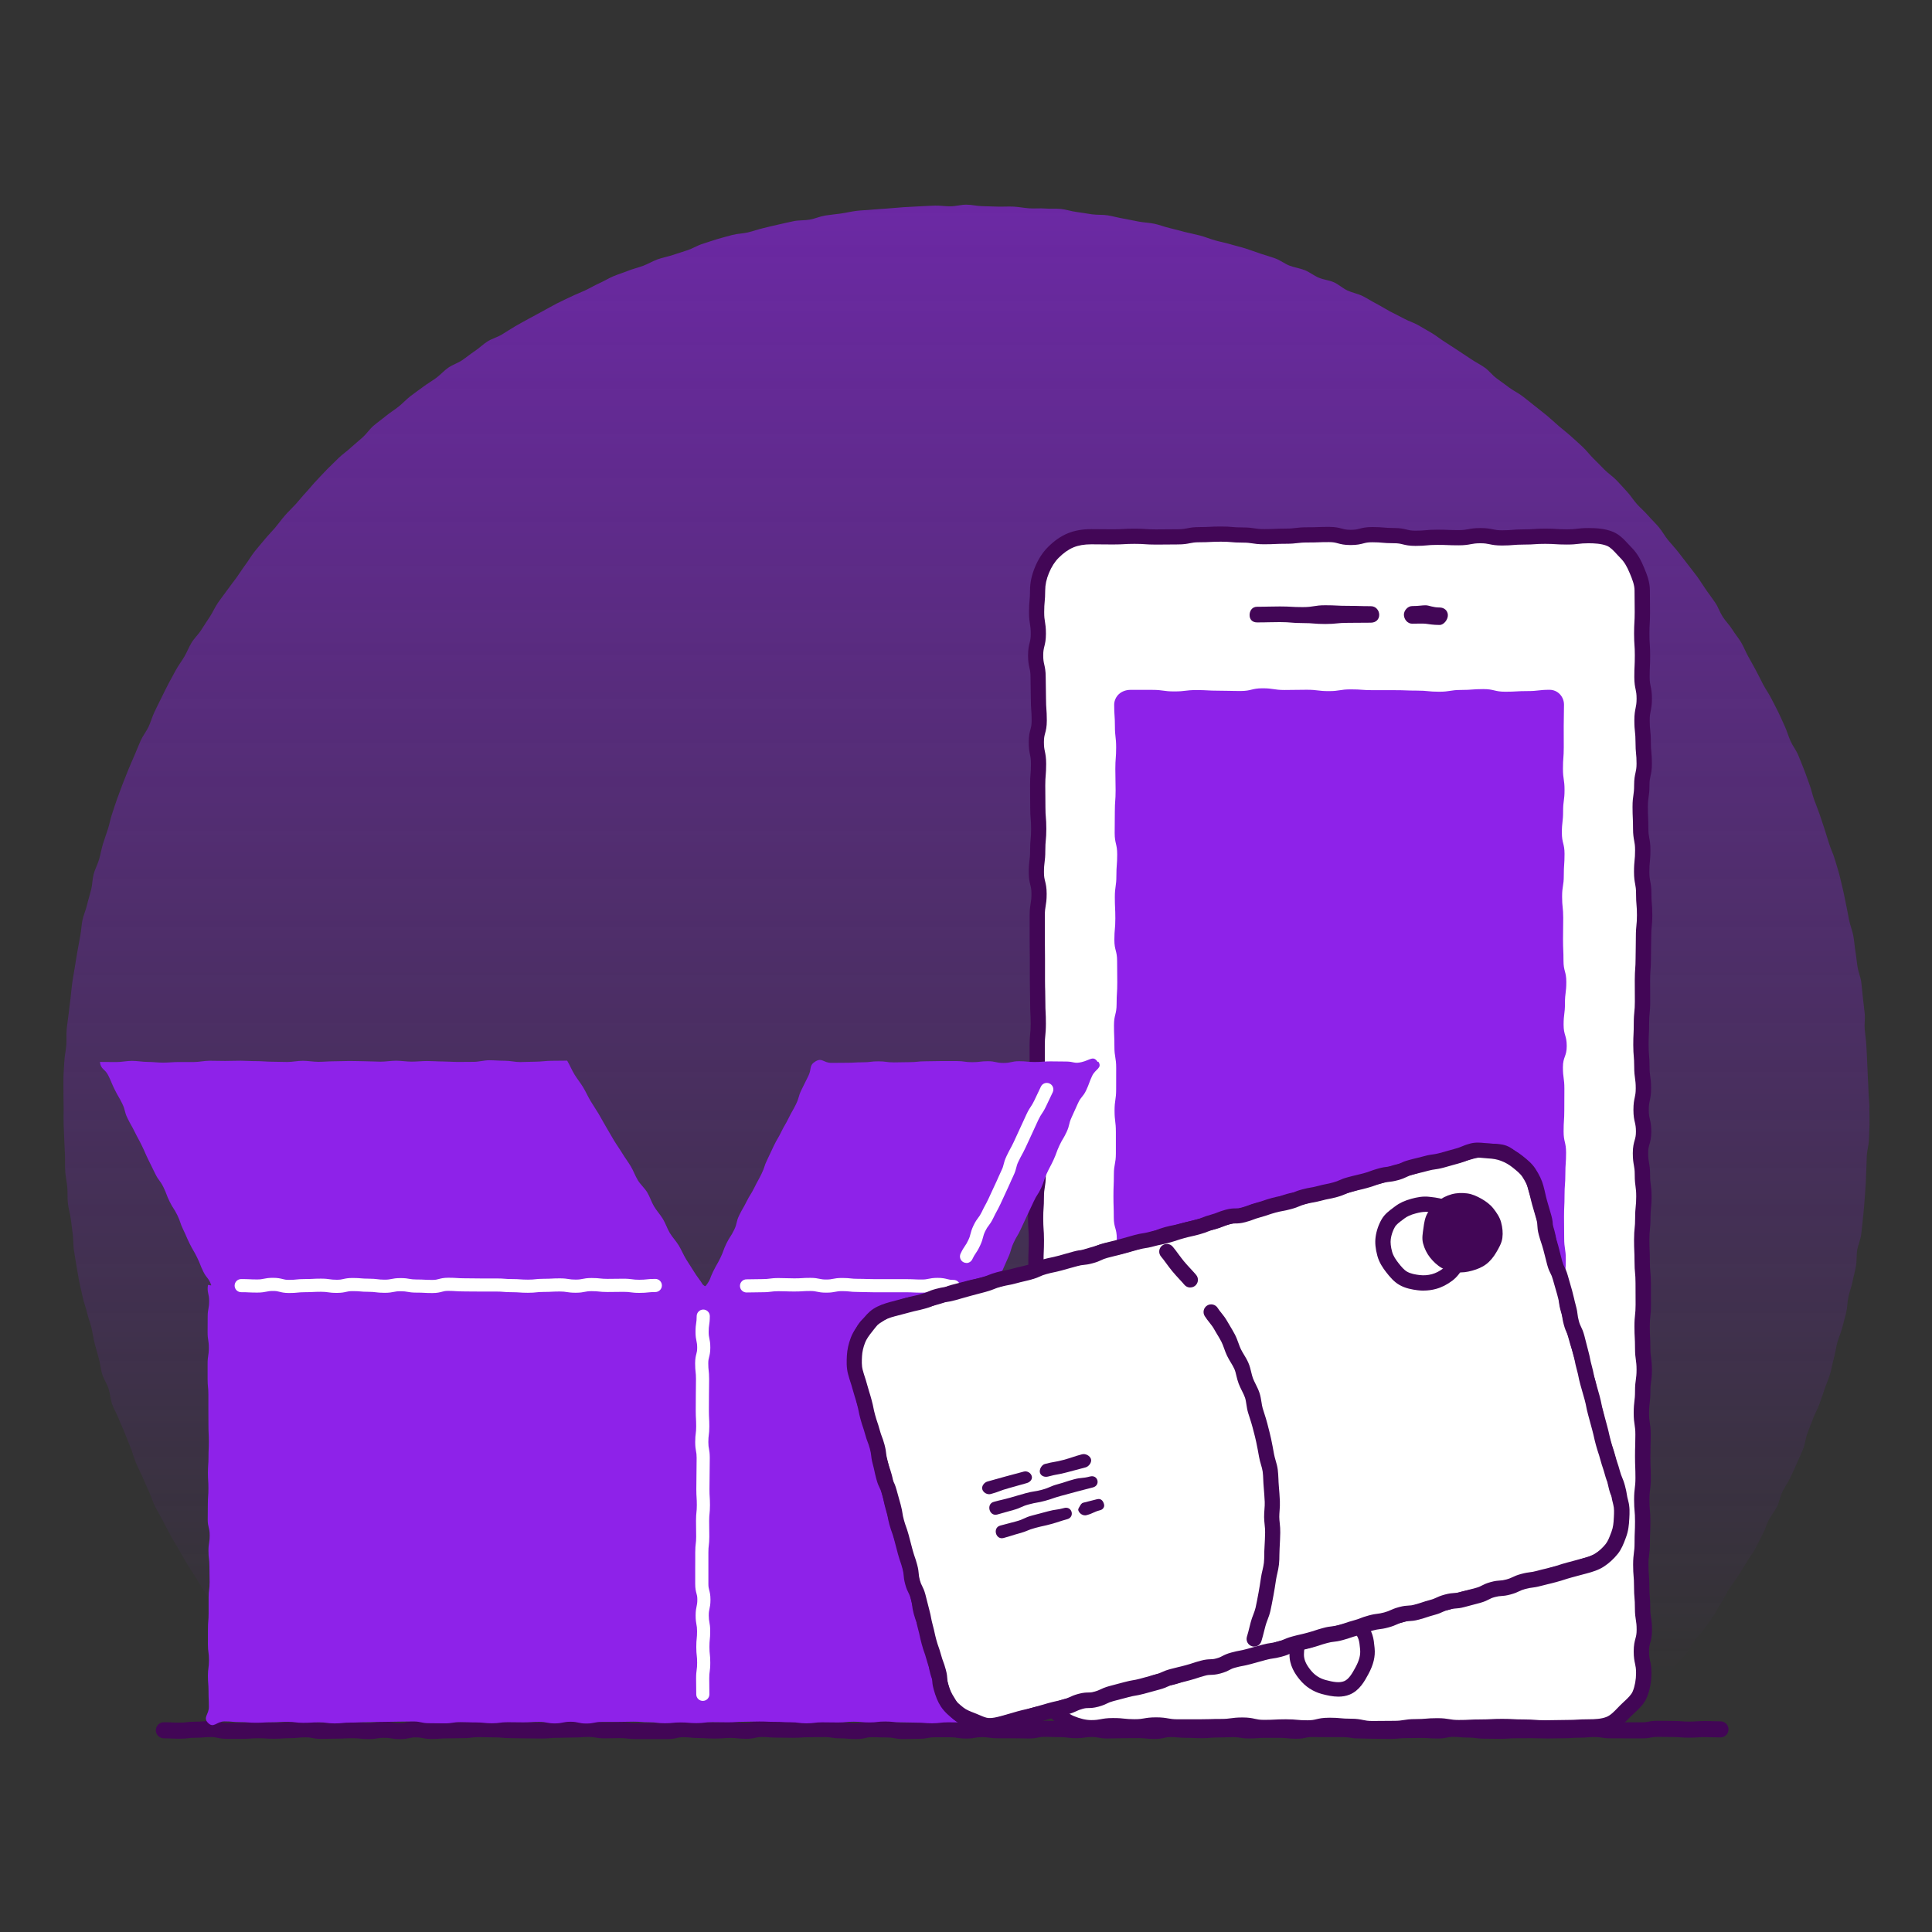
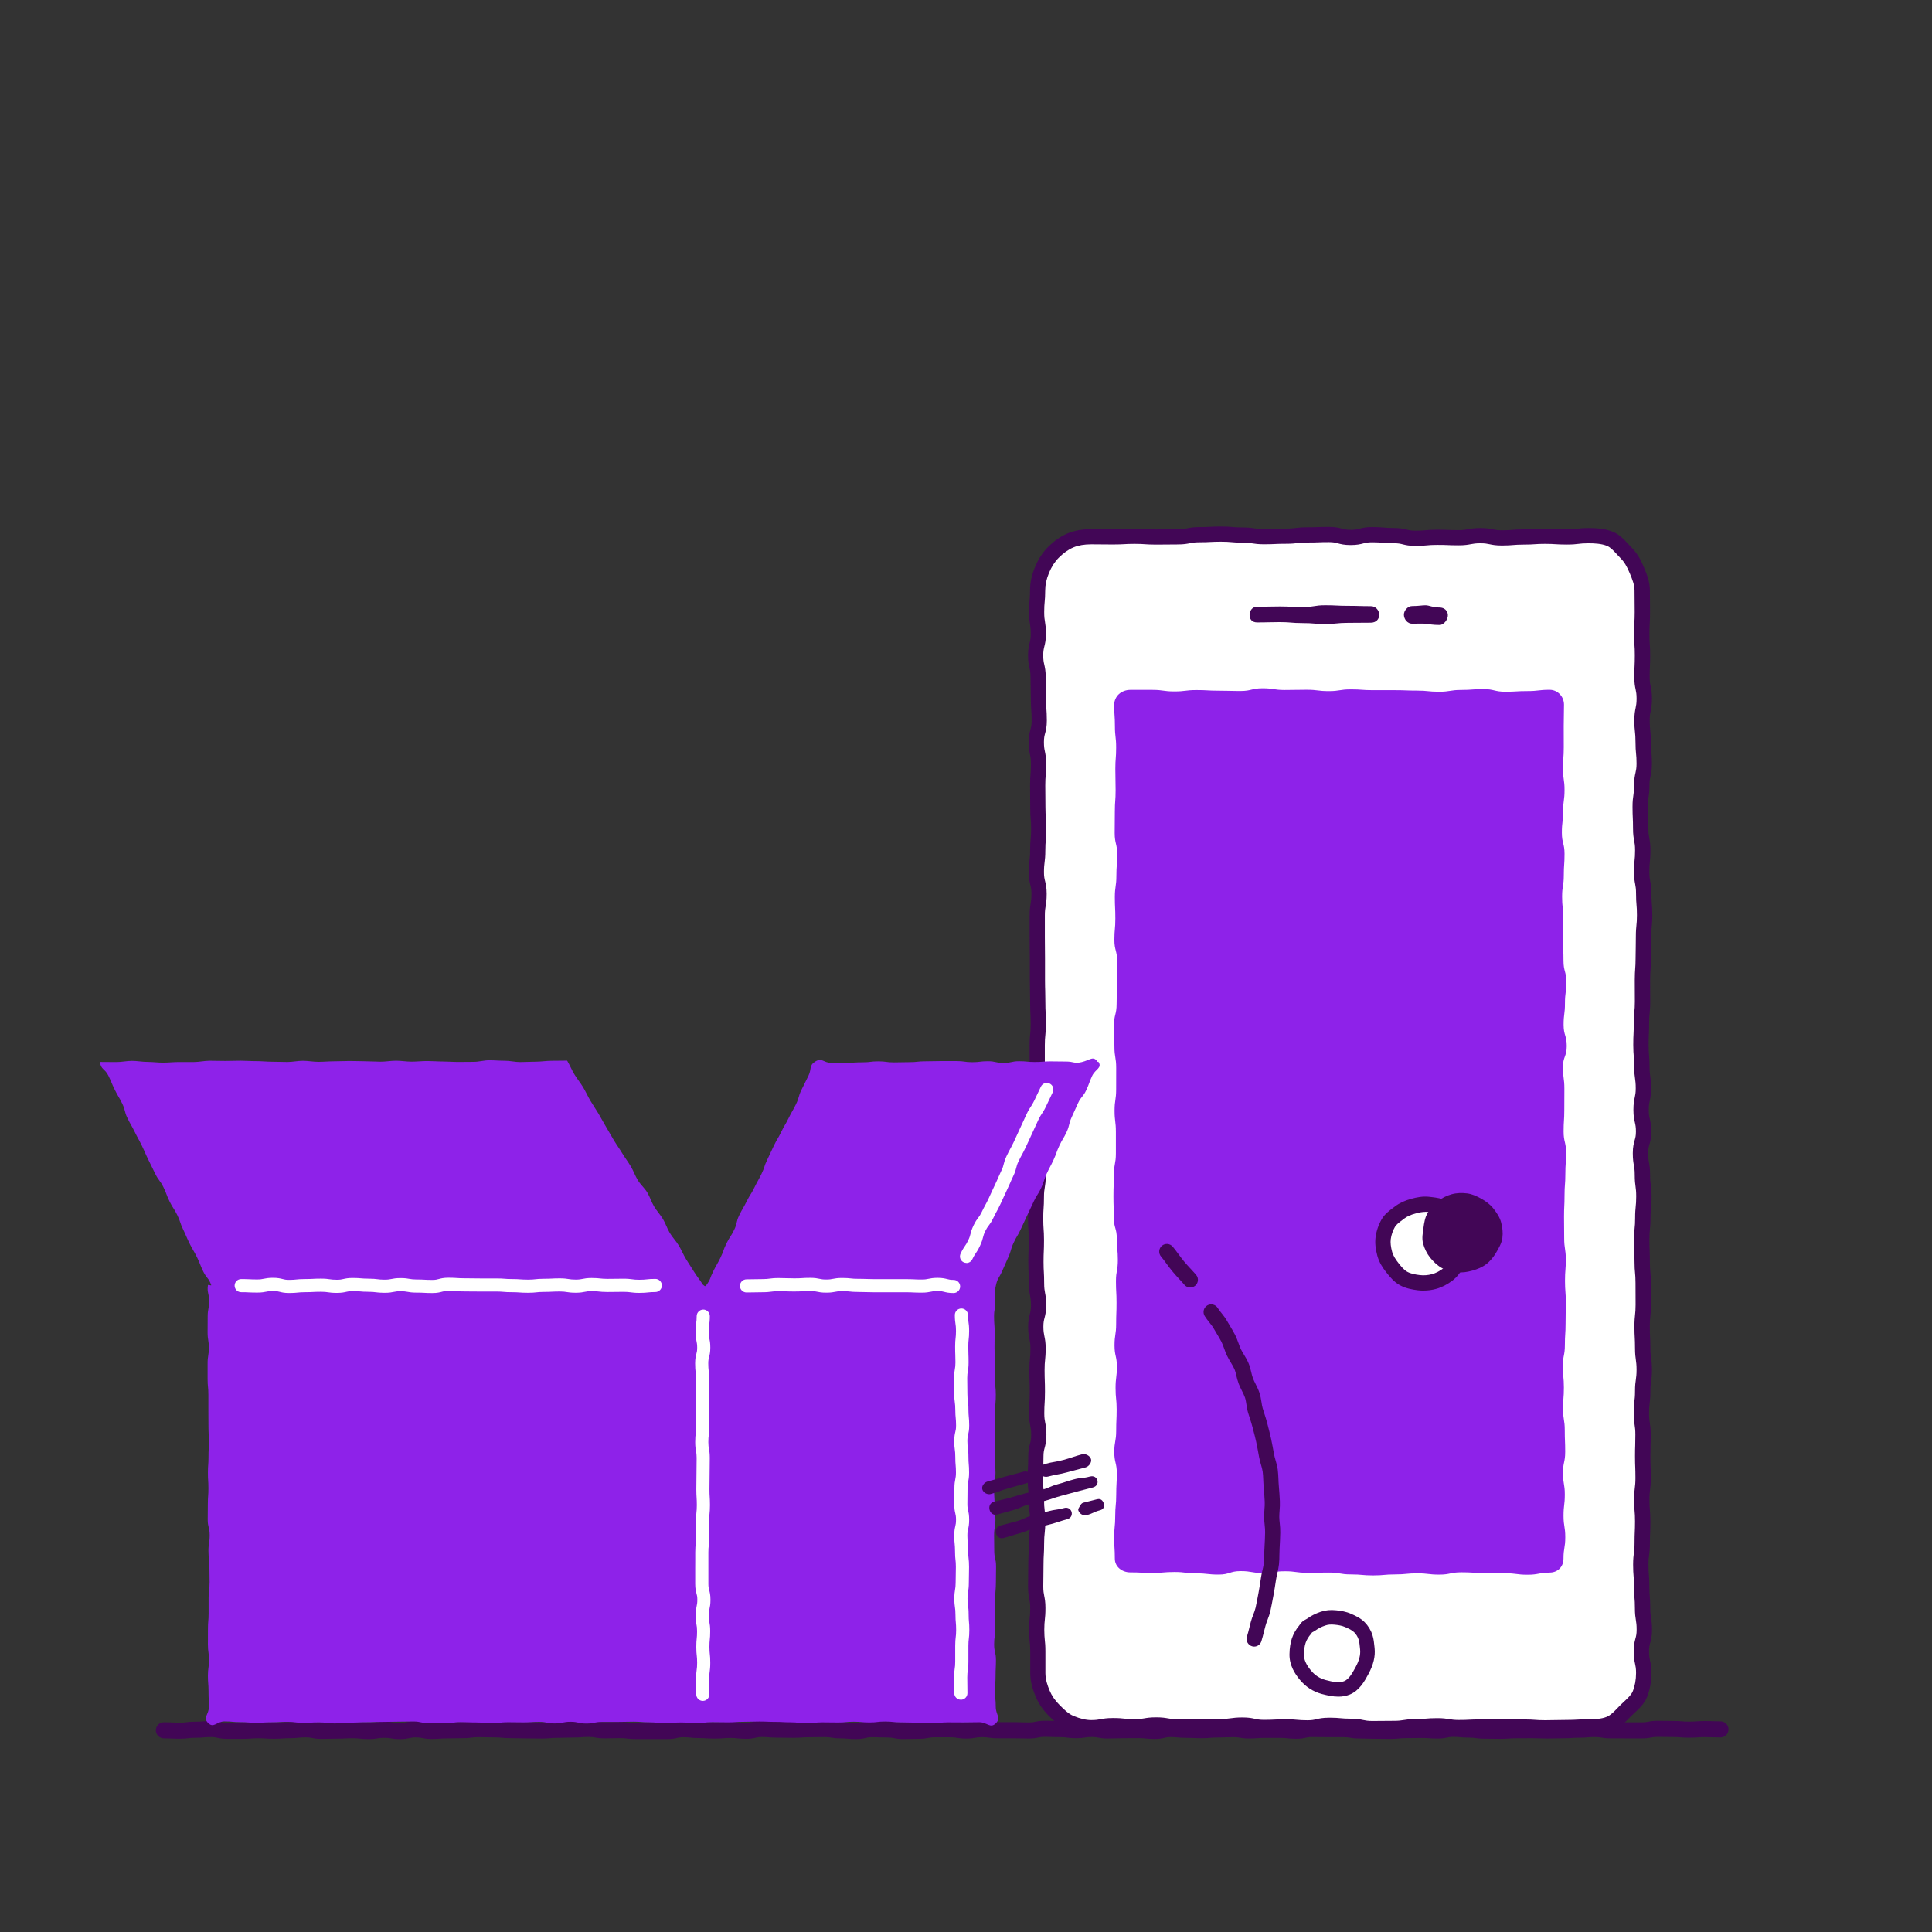
<svg xmlns="http://www.w3.org/2000/svg" id="uuid-bc57b9a5-fa39-4a1d-91c3-4db1215515c0" viewBox="0 0 500 500">
  <rect x="0" y="0" width="500" height="500" fill="#333333" stroke="none" />
  <defs>
    <linearGradient id="uuid-43c27ead-7154-488e-b402-e0645d40892c" x1="250.11" y1="433.47" x2="250.11" y2="-168.13" gradientUnits="userSpaceOnUse">
      <stop offset="0" stop-color="#8e22e9" stop-opacity="0" />
      <stop offset=".36" stop-color="#8e22e9" stop-opacity=".34" />
      <stop offset="1" stop-color="#8e22e9" />
    </linearGradient>
    <clipPath id="uuid-3c713dbe-06c3-4223-b743-f57d76bd7699">
      <path d="m445.29,447.58c-2.03,0-2.03-.08-4.07-.08s-2.03.15-4.07.15-2.03-.16-4.07-.16-2.03-.05-4.07-.05-2.03.39-4.07.39-2.03,0-4.07,0-2.03-.02-4.07-.02-2.03-.35-4.07-.35-2.03.18-4.07.18-2.03.14-4.07.14-2.03.07-4.07.07-2.03-.08-4.07-.08-2.03.03-4.07.03-2.03.14-4.07.14-2.03-.04-4.07-.04-2.03-.28-4.07-.28-2.03-.19-4.07-.19-2.03.43-4.07.43-2.03-.15-4.07-.15-2.03.03-4.07.03-2.03.21-4.07.21-2.03-.04-4.07-.04-2.03-.08-4.07-.08-2.03-.34-4.07-.34-2.03.01-4.07.01-2.03-.05-4.07-.05-2.03.45-4.07.45-2.03-.24-4.07-.24-2.03.01-4.07.01-2.03.15-4.07.15-2.03-.34-4.07-.34-2.03.09-4.07.09-2.03.18-4.07.18-2.03-.09-4.07-.09-2.03-.2-4.07-.2-2.03.49-4.07.49-2.03-.22-4.07-.22-2.03.02-4.07.02-2.03.09-4.07.09-2.03-.39-4.07-.39-2.03.3-4.07.3-2.03-.27-4.07-.27-2.03-.08-4.07-.08-2.03.42-4.07.42-2.03-.06-4.07-.06-2.03,0-4.06,0-2.03-.29-4.06-.29-2.03.37-4.06.37-2.03-.35-4.06-.35-2.03,0-4.07,0-2.03.4-4.07.4-2.04.06-4.07.06-2.03-.4-4.07-.4-2.03-.08-4.07-.08-2.03.49-4.07.49-2.03-.19-4.06-.19-2.03-.33-4.07-.33-2.03.05-4.07.05-2.04.14-4.07.14-2.04-.04-4.07-.04-2.03-.17-4.07-.17-2.03.47-4.07.47-2.03-.24-4.07-.24-2.03.16-4.07.16-2.04-.13-4.07-.13-2.04-.23-4.07-.23-2.03.49-4.07.49-2.03,0-4.07,0-2.03,0-4.07,0-2.04-.24-4.07-.24-2.03.07-4.07.07-2.03-.36-4.07-.36-2.04.14-4.07.14-2.04.08-4.07.08-2.04.18-4.07.18-2.04-.04-4.07-.04-2.04-.07-4.07-.07-2.04-.19-4.07-.19-2.04-.06-4.07-.06-2.04.26-4.07.26-2.04.06-4.07.06-2.04.15-4.07.15-2.04-.41-4.07-.41-2.03.45-4.07.45-2.04-.34-4.07-.34-2.03.33-4.07.33-2.04-.22-4.07-.22-2.04.11-4.07.11-2.04.07-4.07.07-2.04-.41-4.07-.41-2.04.22-4.07.22-2.04.16-4.08.16-2.04-.13-4.08-.13-2.04.15-4.08.15-2.04,0-4.07,0-2.04-.46-4.08-.46-2.04.18-4.08.18-2.04.25-4.08.25-2.04-.1-4.08-.1" fill="none" />
    </clipPath>
  </defs>
-   <path d="m483.78,286.79c0,1.37.08,2.74.05,4.11s-.1,2.74-.15,4.11-.49,2.72-.56,4.08-.05,2.74-.14,4.1-.07,2.74-.19,4.1-.16,2.74-.3,4.1-.21,2.74-.38,4.09-.26,2.73-.45,4.09-.82,2.65-1.03,4-.08,2.76-.31,4.11-.63,2.67-.89,4.01-.79,2.63-1.07,3.97-.27,2.74-.58,4.07-.7,2.65-1.04,3.97-.94,2.58-1.29,3.9-.5,2.7-.88,4.01-.55,2.7-.95,4-.98,2.56-1.41,3.86-.9,2.59-1.35,3.88-1.17,2.49-1.64,3.77-.98,2.55-1.47,3.83-.57,2.72-1.09,3.98-1.09,2.51-1.63,3.77-1.14,2.49-1.7,3.74-1.46,2.34-2.04,3.58-.79,2.66-1.39,3.88-1.54,2.29-2.16,3.51-.98,2.58-1.63,3.78-1.22,2.45-1.89,3.65-1.51,2.29-2.2,3.47-1.46,2.32-2.17,3.49-1.61,2.22-2.34,3.38-1.3,2.41-2.05,3.56-1.3,2.42-2.07,3.55-1.61,2.22-2.4,3.33-1.84,2.05-2.64,3.15-1.38,2.39-2.2,3.48-1.95,1.95-2.8,3.02-1.6,2.22-2.46,3.28-1.62,2.21-2.5,3.26-1.91,1.96-2.81,2.99-1.88,1.99-2.8,3-1.89,1.97-2.83,2.97-1.73,1.97-2.69,2.95c-2,.39-2,.23-4.04.23s-2.04.25-4.08.25-2.04-.35-4.08-.35-2.04.07-4.08.07-2.04-.11-4.08-.11-2.04.38-4.08.38-2.04-.26-4.08-.26-2.04.07-4.08.07-2.04-.17-4.08-.17-2.04-.05-4.08-.05-2.04.42-4.08.42-2.04-.5-4.08-.5-2.04.46-4.08.46-2.04-.09-4.08-.09-2.04-.03-4.08-.03-2.04-.13-4.08-.13-2.04.24-4.08.24-2.04-.21-4.08-.21-2.04.06-4.08.06-2.04-.17-4.08-.17-2.04.31-4.08.31-2.04-.23-4.08-.23-2.04.12-4.08.12-2.04-.3-4.08-.3-2.04.21-4.08.21-2.04.09-4.08.09-2.04.15-4.08.15-2.04-.55-4.08-.55-2.04.04-4.08.04-2.04.08-4.08.08-2.04-.1-4.08-.1-2.04.44-4.08.44-2.04-.32-4.08-.32-2.04.06-4.08.06-2.04.07-4.08.07-2.04-.17-4.08-.17-2.04.45-4.08.45-2.04-.16-4.07-.16-2.04-.25-4.07-.25-2.04-.07-4.07-.07-2.04.23-4.08.23-2.04-.02-4.08-.02-2.04.26-4.08.26-2.04-.02-4.08-.02-2.04-.02-4.08-.02-2.04-.46-4.08-.46-2.04-.03-4.08-.03-2.04.32-4.08.32-2.04.15-4.08.15-2.04-.26-4.08-.26-2.04,0-4.08,0-2.04.29-4.08.29-2.04-.15-4.08-.15-2.04.12-4.08.12-2.04-.48-4.08-.48-2.04.41-4.08.41-2.04-.02-4.08-.02-2.04-.14-4.08-.14-2.04.12-4.08.12-2.04-.19-4.08-.19-2.04-.16-4.08-.16-2.04.47-4.08.47-2.04-.33-4.08-.33-2.04.16-4.08.16-2.04-.12-4.08-.12-2.04.01-4.08.01-2.04.2-4.08.2-2.04.06-4.08.06-2.04.02-4.08.02-2.04-.24-4.08-.24-2.04-.01-4.08-.01-2.04-.15-4.08-.15-2.04.03-4.08.03-2.04.06-4.08.06-2.04.13-4.08.13-2.04.1-4.08.1-2.04-.11-4.08-.11-2.04,0-4.08,0-2.04-.3-4.08-.3-2.04.1-4.08.1-2.05.28-4.09.28-2.05.1-4.06-.29c-.96-.98-1.93-1.8-2.87-2.79s-2.07-1.81-2.99-2.82-1.53-2.3-2.44-3.33-1.78-2.07-2.67-3.12-1.71-2.13-2.58-3.19-2.01-1.9-2.85-2.97-1.69-2.15-2.52-3.24-1.73-2.13-2.54-3.23-1.35-2.4-2.14-3.52-1.72-2.14-2.49-3.27-1.23-2.47-1.98-3.61-1.53-2.27-2.26-3.42-1.44-2.32-2.15-3.49-1.53-2.27-2.21-3.46-1.35-2.38-2.02-3.57-1.43-2.34-2.07-3.54-1.29-2.41-1.91-3.63-1.35-2.38-1.96-3.61-.99-2.56-1.57-3.8-1.09-2.51-1.65-3.76-1.2-2.46-1.74-3.72-.83-2.62-1.35-3.88-1.03-2.53-1.52-3.81-1.13-2.49-1.61-3.78-1.24-2.46-1.69-3.76-.51-2.72-.93-4.02-1.26-2.47-1.66-3.78-.48-2.71-.86-4.03-.74-2.63-1.09-3.96-.5-2.69-.83-4.02-.85-2.61-1.15-3.94-.82-2.62-1.1-3.96-.64-2.66-.9-4.01-.47-2.7-.71-4.05-.45-2.7-.66-4.05-.11-2.75-.3-4.11-.35-2.71-.52-4.07-.61-2.68-.75-4.05-.03-2.74-.15-4.11-.44-2.71-.53-4.08,0-2.74-.06-4.11-.15-2.73-.19-4.1-.14-2.73-.17-4.1.01-2.73.01-4.11-.07-2.72-.05-4.08-.04-2.73,0-4.08.17-2.72.24-4.07.4-2.7.5-4.06-.03-2.73.09-4.08.38-2.7.52-4.05.33-2.7.49-4.05.26-2.71.45-4.05.46-2.68.67-4.02.42-2.69.66-4.02.47-2.68.73-4.01.29-2.72.57-4.05.87-2.59,1.18-3.92.73-2.62,1.06-3.94.31-2.73.66-4.04,1.03-2.54,1.41-3.84.59-2.66.99-3.96.87-2.58,1.29-3.87.64-2.66,1.08-3.94.83-2.59,1.3-3.87.93-2.56,1.42-3.83,1-2.53,1.51-3.79,1.07-2.5,1.61-3.75,1.02-2.52,1.58-3.76,1.46-2.32,2.03-3.55.92-2.57,1.51-3.8,1.18-2.45,1.8-3.66,1.18-2.46,1.82-3.65,1.29-2.4,1.95-3.59,1.5-2.28,2.18-3.45,1.17-2.47,1.88-3.63,1.77-2.11,2.49-3.26,1.47-2.28,2.22-3.42,1.29-2.41,2.05-3.53,1.62-2.18,2.4-3.3,1.64-2.17,2.44-3.27,1.5-2.27,2.32-3.36,1.49-2.28,2.33-3.35,1.75-2.08,2.61-3.14,1.83-2.01,2.71-3.05,1.66-2.15,2.56-3.18,1.9-1.95,2.81-2.96,1.75-2.08,2.68-3.07,1.76-2.08,2.71-3.06,1.85-2,2.81-2.96,1.93-1.92,2.91-2.86,2.12-1.71,3.12-2.64,2.07-1.77,3.08-2.68,1.77-2.1,2.8-2.99,2.16-1.66,3.2-2.53,2.23-1.57,3.29-2.42,1.99-1.87,3.06-2.71,2.21-1.59,3.29-2.41,2.27-1.5,3.37-2.3,2-1.87,3.12-2.65,2.48-1.19,3.61-1.95,2.17-1.64,3.31-2.39,2.11-1.75,3.26-2.47,2.53-1.08,3.7-1.78,2.29-1.46,3.47-2.15,2.38-1.32,3.56-1.98,2.38-1.3,3.58-1.94,2.37-1.33,3.58-1.95,2.45-1.17,3.67-1.77,2.5-1.07,3.73-1.65,2.4-1.29,3.64-1.84,2.4-1.29,3.66-1.82,2.57-.91,3.83-1.42,2.6-.8,3.87-1.28,2.45-1.2,3.73-1.67,2.64-.68,3.93-1.12,2.58-.84,3.87-1.26,2.47-1.2,3.77-1.6,2.58-.88,3.88-1.26,2.62-.73,3.94-1.08,2.72-.34,4.04-.66,2.6-.79,3.93-1.1,2.64-.66,3.97-.94,2.65-.62,3.98-.88,2.74-.14,4.08-.38,2.61-.83,3.96-1.05,2.7-.33,4.05-.52,2.67-.52,4.03-.69,2.72-.18,4.07-.32,2.71-.18,4.07-.3,2.71-.24,4.06-.33,2.71-.15,4.07-.22,2.71-.15,4.07-.19,2.72.2,4.08.18,2.71-.43,4.07-.43,2.72.37,4.08.39,2.72.08,4.07.12,2.72-.07,4.08,0,2.7.35,4.06.44,2.73-.06,4.08.05,2.74-.03,4.09.11,2.67.61,4.02.78,2.69.42,4.03.61,2.74.05,4.08.27,2.66.6,4,.83,2.67.53,4,.78,2.72.28,4.05.56,2.61.81,3.93,1.11,2.63.69,3.95,1.02,2.66.58,3.97.93,2.58.88,3.88,1.25,2.66.6,3.96,1,2.64.68,3.93,1.1,2.57.89,3.86,1.33,2.61.79,3.89,1.26,2.39,1.38,3.66,1.86,2.66.65,3.92,1.16,2.36,1.42,3.61,1.95,2.69.63,3.93,1.19,2.28,1.56,3.51,2.13,2.63.8,3.85,1.4,2.36,1.36,3.57,1.98,2.35,1.37,3.55,2.01,2.44,1.2,3.63,1.86,2.54,1.04,3.71,1.72,2.36,1.35,3.53,2.05,2.22,1.58,3.38,2.3,2.28,1.48,3.42,2.22,2.28,1.49,3.4,2.25,2.36,1.37,3.47,2.15,1.94,1.96,3.04,2.76,2.2,1.59,3.29,2.41,2.36,1.39,3.43,2.23,2.15,1.67,3.2,2.53,2.15,1.67,3.19,2.54,2.03,1.81,3.06,2.7,2.12,1.71,3.13,2.62,2.03,1.82,3.02,2.75,1.8,2.05,2.78,3,1.91,1.94,2.87,2.9,2.13,1.72,3.08,2.7,1.84,2.01,2.76,3,1.64,2.19,2.55,3.2,1.96,1.89,2.85,2.92,1.89,1.96,2.77,3,1.53,2.27,2.38,3.32,1.8,2.04,2.64,3.11,1.68,2.14,2.5,3.23,1.69,2.14,2.49,3.24,1.49,2.28,2.27,3.39,1.61,2.19,2.37,3.32,1.18,2.48,1.92,3.62,1.74,2.11,2.46,3.27,1.61,2.2,2.31,3.37,1.16,2.48,1.84,3.65,1.31,2.38,1.97,3.57,1.23,2.43,1.86,3.63,1.44,2.31,2.06,3.52,1.26,2.41,1.86,3.63,1.13,2.47,1.7,3.71.93,2.56,1.48,3.8,1.44,2.34,1.97,3.59,1.01,2.53,1.52,3.79.91,2.56,1.4,3.83.74,2.62,1.2,3.9.99,2.53,1.43,3.82.87,2.57,1.29,3.87.82,2.59,1.22,3.89,1.04,2.53,1.41,3.83.81,2.6,1.16,3.91.62,2.65.95,3.97.54,2.66.84,3.99.5,2.67.78,4,.81,2.61,1.07,3.94.32,2.7.55,4.05.33,2.7.54,4.04.8,2.63.98,3.98.26,2.71.42,4.06.33,2.7.47,4.05-.12,2.74,0,4.09.33,2.7.42,4.05.13,2.71.2,4.07.13,2.71.18,4.07.17,2.71.19,4.07.24,2.71.24,4.08Z" fill="url(#uuid-43c27ead-7154-488e-b402-e0645d40892c)" />
  <g clip-path="url(#uuid-3c713dbe-06c3-4223-b743-f57d76bd7699)">
    <rect x="42.43" y="447.97" width="402.85" height=".02" fill="#00d83f" />
    <rect x="42.43" y="447.43" width="402.85" height=".54" fill="#00d83f" />
  </g>
  <path d="m221.58,450.07c-1.11,0-1.7-.06-2.23-.1-.49-.05-.92-.09-1.84-.09-1.18,0-1.81-.1-2.36-.19-.48-.08-.85-.14-1.7-.14-.99,0-1.49.01-1.99.02-.52.01-1.04.02-2.08.02-.95,0-1.42.03-1.89.07-.54.04-1.09.08-2.18.08s-1.56,0-2.08-.02c-.5,0-1-.02-1.99-.02-1.1,0-1.66-.05-2.21-.09-.48-.04-.93-.08-1.86-.08-.78,0-1.11.08-1.57.18-.56.13-1.25.29-2.5.29-1.14,0-1.74-.07-2.27-.13-.48-.06-.9-.1-1.8-.1s-1.39.04-1.87.08c-.54.04-1.1.09-2.2.09s-1.63-.04-2.17-.07c-.47-.03-.95-.06-1.9-.06-1.13,0-1.73-.07-2.27-.13-.48-.05-.9-.1-1.81-.1-.77,0-1.1.08-1.55.19-.56.13-1.26.3-2.52.3h-8.14c-1.14,0-1.75-.08-2.28-.14-.48-.06-.9-.11-1.79-.11-.98,0-1.48.02-1.97.03-.53.02-1.05.03-2.1.03-1.2,0-1.83-.11-2.39-.21-.47-.08-.84-.15-1.67-.15-.95,0-1.42.03-1.89.07-.54.04-1.09.08-2.18.08-.98,0-1.47.02-1.96.04-.53.02-1.06.04-2.11.04-.93,0-1.38.04-1.85.08-.52.05-1.11.1-2.22.1-1.04,0-1.56-.01-2.08-.02-.5,0-.99-.02-1.99-.02-1.05,0-1.58-.02-2.11-.03-.49-.02-.98-.03-1.97-.03-1.12,0-1.71-.06-2.23-.11-.49-.05-.92-.09-1.84-.09-1.05,0-1.57-.01-2.09-.03-.49-.01-.99-.03-1.98-.03-.89,0-1.3.05-1.77.11-.54.07-1.15.15-2.3.15-.99,0-1.48.01-1.98.03-.52.01-1.05.03-2.1.03-.94,0-1.41.03-1.88.07-.54.04-1.09.08-2.19.08-1.23,0-1.9-.14-2.45-.25-.46-.09-.82-.16-1.63-.16s-1.12.07-1.59.18c-.55.12-1.24.27-2.48.27s-1.82-.1-2.38-.2c-.47-.08-.85-.14-1.69-.14s-1.23.06-1.7.14c-.55.09-1.18.19-2.37.19s-1.73-.06-2.26-.12c-.49-.05-.91-.1-1.82-.1-.96,0-1.44.03-1.92.05-.54.03-1.08.06-2.15.06-.98,0-1.48.02-1.97.03-.53.02-1.05.03-2.11.03-1.22,0-1.9-.13-2.44-.24-.46-.09-.82-.16-1.63-.16-.91,0-1.33.05-1.81.1-.53.06-1.13.12-2.26.12-.94,0-1.4.04-1.88.07-.54.04-1.1.08-2.2.08s-1.63-.03-2.17-.07c-.48-.03-.95-.06-1.91-.06s-1.42.03-1.89.07c-.54.04-1.09.08-2.19.08h-4.07c-1.25,0-1.94-.15-2.49-.28-.46-.1-.79-.18-1.58-.18-.93,0-1.38.04-1.85.08-.52.05-1.11.1-2.22.1-.9,0-1.31.05-1.79.11-.54.07-1.15.14-2.29.14-1.07,0-1.61-.03-2.14-.05-.48-.02-.97-.05-1.94-.05-1.15,0-2.08-.93-2.08-2.08s.93-2.08,2.08-2.08c1.07,0,1.61.03,2.14.05.48.02.97.05,1.94.05.9,0,1.31-.05,1.79-.11.54-.07,1.15-.14,2.29-.14.93,0,1.38-.04,1.85-.08.52-.05,1.11-.1,2.22-.1,1.25,0,1.94.15,2.49.28.46.1.79.18,1.58.18h4.07c.94,0,1.42-.03,1.89-.07.54-.04,1.09-.08,2.19-.08s1.63.03,2.17.07c.48.03.95.06,1.91.06s1.39-.04,1.88-.07c.54-.04,1.1-.09,2.2-.09.91,0,1.33-.05,1.81-.1.53-.06,1.13-.12,2.26-.12,1.22,0,1.9.13,2.44.24.46.09.82.16,1.63.16.99,0,1.48-.02,1.97-.03.53-.02,1.05-.03,2.1-.03.96,0,1.44-.03,1.92-.05.54-.03,1.08-.06,2.15-.06s1.73.06,2.26.12c.49.05.91.1,1.82.1.85,0,1.23-.06,1.7-.14.55-.09,1.18-.19,2.37-.19s1.82.1,2.38.2c.47.08.85.14,1.69.14.79,0,1.12-.07,1.59-.18.55-.12,1.24-.27,2.48-.27s1.9.14,2.45.25c.46.09.82.16,1.63.16.94,0,1.41-.03,1.88-.07.54-.04,1.09-.08,2.19-.08.99,0,1.48-.01,1.98-.03.52-.01,1.05-.03,2.1-.03.89,0,1.3-.05,1.77-.11.54-.07,1.15-.15,2.3-.15,1.05,0,1.57.01,2.09.03.49.01.99.03,1.98.03,1.12,0,1.71.06,2.23.11.49.05.92.09,1.84.09,1.05,0,1.58.02,2.1.03.49.02.98.03,1.97.03,1.04,0,1.56.01,2.08.02.5,0,1,.02,1.99.02.93,0,1.38-.04,1.85-.08.52-.05,1.11-.1,2.22-.1.98,0,1.47-.02,1.96-.04.53-.02,1.06-.04,2.11-.04.95,0,1.42-.03,1.89-.07.54-.04,1.09-.08,2.18-.08,1.2,0,1.83.11,2.39.21.47.08.84.15,1.67.15.98,0,1.48-.02,1.97-.03.53-.02,1.05-.03,2.1-.03,1.14,0,1.75.07,2.28.14.48.06.89.11,1.79.11h8.14c.77,0,1.1-.07,1.55-.18.56-.13,1.26-.3,2.52-.3,1.13,0,1.73.07,2.26.13.48.05.9.1,1.81.1,1.09,0,1.63.04,2.17.07.47.03.95.06,1.9.06s1.39-.04,1.87-.08c.54-.04,1.1-.09,2.2-.09s1.74.07,2.27.13c.48.06.9.1,1.8.1.78,0,1.11-.08,1.57-.18.56-.13,1.25-.29,2.5-.29,1.1,0,1.66.05,2.21.09.48.04.93.08,1.86.08,1.04,0,1.56,0,2.08.02.5,0,1,.02,2,.02.95,0,1.42-.03,1.89-.07.54-.04,1.09-.08,2.18-.08.99,0,1.49-.01,1.99-.02.52-.01,1.04-.02,2.08-.02,1.18,0,1.81.1,2.36.19.48.08.85.14,1.7.14,1.11,0,1.7.06,2.23.1.49.05.92.09,1.84.09.77,0,1.1-.08,1.55-.19.56-.13,1.26-.3,2.52-.3,1.06,0,1.59.02,2.12.04.49.02.97.04,1.95.04,1.22,0,1.87.13,2.44.24.46.09.82.16,1.63.16.99,0,1.48-.01,1.98-.03.52-.01,1.05-.03,2.09-.03.81,0,1.17-.07,1.63-.16.57-.11,1.22-.24,2.44-.24h4.07c1.19,0,1.82.11,2.38.2.47.08.84.14,1.68.14s1.19-.07,1.66-.15c.56-.1,1.2-.22,2.41-.22s1.78.09,2.32.16c.47.07.87.12,1.74.12h4.06c1.05,0,1.57.02,2.09.04.49.01.99.03,1.98.03.8,0,1.16-.07,1.61-.17.55-.11,1.23-.26,2.46-.26,1.06,0,1.58.02,2.11.04.49.02.98.04,1.96.04,1.15,0,1.77.08,2.31.15.47.06.88.12,1.76.12s1.26-.06,1.73-.13c.55-.08,1.17-.18,2.34-.18s1.86.12,2.43.23c.46.09.82.16,1.64.16.97,0,1.46-.02,1.95-.04.53-.02,1.06-.04,2.12-.04s1.51,0,2.01-.01c.51,0,1.03-.01,2.06-.01,1.13,0,1.73.07,2.26.12.49.05.9.1,1.81.1.77,0,1.1-.08,1.55-.19.56-.13,1.26-.3,2.52-.3,1.12,0,1.71.06,2.23.11.49.05.92.09,1.83.09,1.06,0,1.6.02,2.13.05.48.02.97.04,1.94.04s1.38-.04,1.85-.08c.52-.05,1.11-.1,2.21-.1.97,0,1.46-.02,1.94-.04.53-.02,1.06-.05,2.13-.05,1.19,0,1.82.1,2.37.2.47.08.85.14,1.69.14.94,0,1.39-.03,1.88-.07.54-.04,1.1-.08,2.19-.08,1.01,0,1.51,0,2.02,0,.51,0,1.02,0,2.05,0,1.14,0,1.74.07,2.28.13.48.06.9.1,1.79.1.79,0,1.13-.07,1.59-.18.55-.12,1.24-.27,2.48-.27,1.04,0,1.56.01,2.08.03.5.01.99.02,1.98.02h4.07c1.19-.01,1.82.09,2.37.19.47.08.85.14,1.69.14,1.06,0,1.59.02,2.11.04.49.02.98.04,1.96.04,1.04,0,1.56,0,2.07.02.5,0,1,.02,1.99.02.91,0,1.33-.04,1.82-.09.53-.06,1.13-.12,2.25-.12,1,0,1.5,0,2-.02.52,0,1.03-.02,2.07-.02,1.09,0,1.65.04,2.19.08.47.03.94.07,1.88.07.8,0,1.15-.08,1.6-.17.55-.12,1.23-.26,2.47-.26,1.11,0,1.7.05,2.22.1.49.05.92.09,1.84.09,1.16,0,1.77.08,2.32.16.47.06.88.12,1.75.12,1.04,0,1.55,0,2.07.02.5,0,1,.02,1.99.02.94,0,1.42-.03,1.89-.07.54-.04,1.09-.08,2.18-.08,1,0,1.5,0,2.01-.01.51,0,1.03-.01,2.06-.01s1.58.02,2.11.04c.49.02.98.04,1.96.04s1.48-.02,1.97-.03c.53-.02,1.05-.03,2.1-.03.95,0,1.42-.03,1.89-.07.54-.04,1.09-.07,2.18-.07.93,0,1.38-.04,1.85-.08.52-.05,1.11-.1,2.21-.1,1.19,0,1.83.11,2.38.2.47.08.84.14,1.68.14,1.02,0,1.54,0,2.05,0,.5,0,1.01,0,2.02,0h4.07c.82,0,1.18-.07,1.64-.16.57-.11,1.21-.23,2.43-.23,1.04,0,1.56.01,2.08.02.5.01.99.02,1.98.02,1.1,0,1.66.04,2.2.09.48.04.93.08,1.87.08s1.41-.04,1.88-.07c.54-.04,1.09-.08,2.18-.08s1.59.02,2.12.04c.49.02.98.04,1.95.04,1.15,0,2.08.93,2.08,2.08s-.93,2.08-2.08,2.08c-1.06,0-1.59-.02-2.12-.04-.49-.02-.98-.04-1.95-.04s-1.41.04-1.88.07c-.54.04-1.09.08-2.19.08s-1.66-.04-2.2-.09c-.48-.04-.93-.08-1.87-.08-1.04,0-1.56-.01-2.08-.02-.5-.01-.99-.02-1.98-.02-.82,0-1.18.07-1.64.16-.57.11-1.21.23-2.43.23h-4.07c-1.03,0-1.54,0-2.05-.01-.5,0-1.01,0-2.02,0-1.19,0-1.83-.11-2.38-.2-.47-.08-.84-.14-1.68-.14-.93,0-1.38.04-1.85.08-.52.05-1.11.1-2.21.1-.95,0-1.42.03-1.89.07-.54.04-1.09.07-2.18.07-.98,0-1.48.02-1.97.03-.53.02-1.05.03-2.1.03s-1.58-.02-2.11-.04c-.49-.02-.98-.04-1.96-.04s-1.5,0-2.01.01c-.51,0-1.03.01-2.06.01-.94,0-1.42.03-1.89.07-.54.04-1.09.08-2.18.08s-1.56,0-2.07-.02c-.5,0-1-.02-1.99-.02-1.16,0-1.77-.08-2.32-.16-.47-.06-.88-.12-1.75-.12-1.11,0-1.7-.05-2.22-.1-.49-.05-.92-.09-1.84-.09-.8,0-1.15.08-1.6.17-.55.12-1.23.26-2.47.26-1.09,0-1.65-.04-2.19-.08-.47-.04-.94-.07-1.88-.07-1,0-1.5,0-2,.02-.52,0-1.03.02-2.06.02-.91,0-1.33.04-1.82.09-.53.06-1.13.12-2.25.12-1.04,0-1.56,0-2.08-.02-.5,0-1-.02-1.99-.02-1.06,0-1.59-.02-2.11-.04-.49-.02-.98-.04-1.95-.04-1.19,0-1.82-.1-2.37-.2-.47-.08-.85-.14-1.69-.14h-4.07c-1.04.01-1.56,0-2.08-.01-.5-.01-.99-.02-1.98-.02-.79,0-1.13.07-1.59.18-.55.12-1.24.27-2.48.27-1.14,0-1.74-.07-2.27-.13-.48-.06-.9-.1-1.79-.1-1.01,0-1.51,0-2.02,0-.51,0-1.02,0-2.05,0-.94,0-1.4.03-1.88.07-.54.04-1.09.08-2.19.08-1.19,0-1.82-.1-2.38-.2-.47-.08-.85-.14-1.69-.14-.97,0-1.46.02-1.94.04-.53.02-1.06.05-2.13.05-.93,0-1.38.04-1.85.08-.52.05-1.11.1-2.21.1s-1.6-.02-2.13-.05c-.48-.02-.97-.04-1.94-.04-1.12,0-1.71-.06-2.23-.11-.49-.05-.92-.09-1.84-.09-.77,0-1.1.08-1.55.19-.56.13-1.26.3-2.52.3-1.13,0-1.73-.07-2.26-.12-.48-.05-.9-.1-1.81-.1-1.01,0-1.51,0-2.01.01-.51,0-1.03.01-2.06.01-.97,0-1.46.02-1.95.04-.53.02-1.06.04-2.12.04-1.21,0-1.86-.12-2.42-.23-.46-.09-.82-.16-1.64-.16-.86,0-1.26.06-1.73.13-.55.08-1.17.18-2.34.18s-1.77-.08-2.31-.15c-.47-.06-.88-.12-1.76-.12-1.06,0-1.58-.02-2.11-.04-.49-.02-.98-.04-1.96-.04-.8,0-1.16.07-1.61.17-.55.11-1.23.26-2.46.26-1.05,0-1.57-.01-2.09-.03-.49-.01-.99-.03-1.98-.03h-4.06c-1.16,0-1.78-.09-2.32-.17-.47-.07-.87-.12-1.74-.12s-1.19.07-1.66.15c-.56.1-1.2.22-2.4.22s-1.82-.11-2.38-.2c-.47-.08-.84-.14-1.68-.14h-4.07c-.81,0-1.17.07-1.63.16-.57.11-1.22.24-2.44.24-.99,0-1.48.01-1.98.03-.52.01-1.05.03-2.09.03-1.22,0-1.87-.13-2.44-.24-.46-.09-.82-.16-1.63-.16-1.06,0-1.59-.02-2.12-.04-.49-.02-.97-.04-1.95-.04-.77,0-1.1.08-1.55.19-.56.13-1.26.3-2.52.3Z" fill="#420656" />
  <path d="m411.09,446.95c-2.8,0-2.8.16-5.59.16s-2.79.07-5.59.07-2.8-.22-5.59-.22-2.8-.15-5.59-.15-2.8.15-5.59.15-2.8.14-5.59.14-2.8-.47-5.59-.47-2.8.24-5.59.24-2.8.45-5.59.45-2.8.04-5.59.04-2.8-.59-5.59-.59-2.79-.26-5.59-.26-2.8.66-5.59.66-2.79-.27-5.59-.27-2.8.15-5.59.15-2.8-.62-5.59-.62c-2.8,0-2.8.38-5.59.38s-2.8.1-5.6.1-2.8,0-5.6,0-2.8-.49-5.59-.49c-2.8,0-2.8.48-5.6.48-2.8,0-2.8-.3-5.6-.3s-2.8.53-5.6.53c-1.89,0-3.71-.54-5.35-1.22s-2.99-2-4.28-3.29-2.29-2.69-3-4.4-1.21-3.34-1.21-5.23c0-2.8-.01-2.8-.01-5.6s-.29-2.8-.29-5.6.29-2.8.29-5.6c0-2.8-.56-2.8-.56-5.6s.07-2.8.07-5.6.16-2.8.16-5.6.3-2.8.3-5.6-.32-2.8-.32-5.6c0-2.8-.3-2.8-.3-5.6s.15-2.8.15-5.6.76-2.8.76-5.6-.55-2.8-.55-5.6.18-2.8.18-5.6-.11-2.8-.11-5.6.28-2.8.28-5.6-.59-2.8-.59-5.6.73-2.8.73-5.6-.54-2.8-.54-5.6-.16-2.8-.16-5.6.13-2.8.13-5.6-.2-2.8-.2-5.61.19-2.8.19-5.6.47-2.8.47-5.6-.05-2.8-.05-5.6.1-2.8.1-5.6-.63-2.8-.63-5.6-.12-2.8-.12-5.6.45-2.8.45-5.6.01-2.8.01-5.6.28-2.8.28-5.61-.14-2.8-.14-5.6-.08-2.8-.08-5.6,0-2.8,0-5.6-.04-2.8-.04-5.61-.02-2.8-.02-5.6c0-2.8.47-2.8.47-5.61s-.7-2.8-.7-5.61.35-2.8.35-5.61.26-2.8.26-5.6-.23-2.8-.23-5.61-.03-2.8-.03-5.6c0-2.8.23-2.8.23-5.61s-.57-2.8-.57-5.61c0-2.8.75-2.8.75-5.61s-.2-2.8-.2-5.61-.09-2.8-.09-5.61-.63-2.8-.63-5.61.7-2.81.7-5.61-.44-2.81-.44-5.61.25-2.81.25-5.61c0-1.89.46-3.64,1.14-5.29s1.65-3.26,2.93-4.54,2.76-2.41,4.46-3.12,3.47-.94,5.36-.94c2.8,0,2.8.03,5.59.03s2.79-.16,5.59-.16,2.8.2,5.59.2,2.8-.04,5.59-.04,2.8-.56,5.59-.56,2.8-.15,5.59-.15,2.8.24,5.59.24,2.8.43,5.59.43,2.8-.13,5.59-.13,2.8-.34,5.59-.34,2.8-.1,5.59-.1,2.79.77,5.59.77,2.8-.72,5.59-.72,2.79.25,5.59.25,2.8.69,5.59.69,2.8-.27,5.59-.27,2.8.11,5.59.11,2.8-.53,5.6-.53,2.8.58,5.6.58,2.8-.24,5.59-.24,2.8-.19,5.6-.19,2.8.18,5.6.18,2.8-.33,5.6-.33c1.89,0,3.89.14,5.53.82s2.9,2.36,4.18,3.64,2.09,2.83,2.8,4.53,1.37,3.29,1.37,5.18c0,2.8.04,2.8.04,5.6s-.16,2.8-.16,5.6.19,2.8.19,5.6-.13,2.8-.13,5.6c0,2.8.59,2.8.59,5.6s-.58,2.8-.58,5.6.3,2.8.3,5.6.27,2.8.27,5.6-.63,2.8-.63,5.6-.41,2.8-.41,5.6c0,2.8.13,2.8.13,5.6s.53,2.8.53,5.6-.28,2.8-.28,5.6.53,2.8.53,5.6.23,2.8.23,5.6-.29,2.8-.29,5.6-.07,2.8-.07,5.6-.21,2.8-.21,5.6.02,2.8.02,5.6-.29,2.8-.29,5.6-.13,2.8-.13,5.61.24,2.8.24,5.6.41,2.8.41,5.6-.6,2.8-.6,5.6.65,2.8.65,5.6-.81,2.8-.81,5.6.5,2.8.5,5.6.37,2.8.37,5.6-.28,2.8-.28,5.6-.29,2.8-.29,5.61.12,2.8.12,5.6.27,2.8.27,5.6.03,2.8.03,5.6-.3,2.8-.3,5.61.15,2.8.15,5.6.41,2.8.41,5.61c0,2.8-.39,2.8-.39,5.61s-.34,2.8-.34,5.61.43,2.8.43,5.6-.09,2.8-.09,5.61.11,2.8.11,5.6-.35,2.8-.35,5.61.24,2.8.24,5.61-.12,2.8-.12,5.61c0,2.8-.37,2.8-.37,5.61s.23,2.8.23,5.61.23,2.8.23,5.61.45,2.81.45,5.61-.76,2.81-.76,5.61.6,2.81.6,5.61c0,1.89-.33,3.85-1.01,5.49s-2.31,2.89-3.59,4.17-2.51,2.79-4.22,3.49-3.56.78-5.45.78Z" fill="#fff" />
  <path d="m355.17,449.35c-1.6,0-2.45-.18-3.21-.34-.64-.13-1.2-.25-2.39-.25-1.49,0-2.25-.07-2.98-.14-.67-.06-1.31-.12-2.61-.12-1.17,0-1.69.12-2.34.28-.76.18-1.62.38-3.25.38-1.49,0-2.25-.07-2.98-.14-.67-.06-1.3-.12-2.61-.12s-2,.04-2.69.07c-.71.04-1.45.08-2.9.08-1.61,0-2.47-.19-3.22-.36-.64-.14-1.19-.26-2.37-.26-1.27,0-1.85.08-2.53.17-.72.1-1.53.21-3.06.21-1.36,0-2.04.03-2.72.05-.72.03-1.44.05-2.87.05h-5.6c-1.57,0-2.4-.16-3.14-.28-.66-.11-1.23-.22-2.45-.22s-1.8.1-2.46.21c-.73.13-1.57.27-3.14.27s-2.27-.08-3.01-.16c-.67-.07-1.29-.14-2.59-.14-1.21,0-1.78.11-2.43.23-.74.14-1.58.3-3.17.3-1.89,0-3.89-.45-6.11-1.37-2.05-.85-3.56-2.36-4.89-3.68-1.57-1.57-2.69-3.22-3.46-5.08-.63-1.53-1.36-3.59-1.36-5.99v-5.6c-.01-1.3-.08-1.93-.15-2.6-.08-.74-.16-1.5-.16-3.01s.08-2.27.16-3.01c.07-.67.14-1.3.14-2.59,0-1.2-.11-1.76-.24-2.41-.15-.75-.32-1.59-.32-3.19,0-1.42.02-2.14.03-2.85.02-.69.03-1.38.03-2.75,0-1.46.04-2.2.08-2.91.04-.69.08-1.35.08-2.69,0-1.5.08-2.27.16-3.01.07-.67.14-1.3.14-2.6s-.07-1.91-.15-2.57c-.09-.74-.17-1.51-.17-3.03,0-1.29-.07-1.92-.14-2.59-.08-.74-.16-1.51-.16-3.02s.04-2.19.08-2.9c.04-.67.07-1.35.07-2.7,0-1.66.24-2.54.45-3.32.17-.64.31-1.15.31-2.28,0-1.21-.11-1.77-.24-2.42-.15-.74-.31-1.59-.31-3.18,0-1.46.05-2.21.09-2.93.04-.69.09-1.34.09-2.67s-.03-2.04-.05-2.72c-.03-.72-.05-1.44-.05-2.87s.08-2.26.15-2.99c.07-.67.13-1.3.13-2.61,0-1.19-.12-1.75-.25-2.39-.16-.75-.34-1.6-.34-3.21s.23-2.53.43-3.3c.17-.64.3-1.15.3-2.3,0-1.21-.11-1.77-.23-2.42-.14-.74-.3-1.59-.3-3.17,0-1.34-.04-2-.08-2.69-.04-.72-.08-1.46-.08-2.91s.03-2.17.06-2.89c.03-.68.06-1.36.06-2.71s-.05-1.98-.09-2.66c-.05-.72-.11-1.47-.11-2.94s.05-2.21.1-2.94c.05-.68.09-1.33.09-2.66,0-1.57.14-2.4.26-3.13.11-.66.21-1.24.21-2.47,0-1.38-.01-2.07-.03-2.77-.01-.71-.03-1.42-.03-2.84s.03-2.16.05-2.87c.03-.68.05-1.36.05-2.73,0-1.18-.12-1.73-.26-2.37-.17-.76-.36-1.61-.36-3.23,0-1.36-.03-2.04-.06-2.72-.03-.72-.06-1.44-.06-2.89,0-1.56.13-2.39.25-3.11.11-.67.2-1.25.2-2.49,0-1.41,0-2.11,0-2.81,0-.7,0-1.4,0-2.79,0-1.5.08-2.26.15-3,.07-.67.13-1.3.13-2.61s-.03-2.02-.07-2.7c-.04-.73-.07-1.45-.07-2.9,0-1.37-.02-2.06-.04-2.75-.02-.71-.04-1.43-.04-2.86v-5.6c0-1.39-.02-2.08-.03-2.78,0-.71-.02-1.42-.02-2.83s0-2.09,0-2.79c0-.7,0-1.41,0-2.81,0-1.57.14-2.4.26-3.13.11-.66.21-1.24.21-2.47,0-1.16-.13-1.67-.29-2.32-.19-.77-.41-1.64-.41-3.28,0-1.53.1-2.34.19-3.05.08-.66.16-1.28.16-2.56,0-1.49.07-2.25.14-2.98.06-.67.12-1.31.12-2.62s-.05-1.96-.11-2.64c-.06-.73-.12-1.48-.12-2.97,0-1.39,0-2.08-.02-2.78,0-.71-.02-1.41-.02-2.83,0-1.48.06-2.24.12-2.97.06-.68.11-1.32.11-2.64,0-1.2-.11-1.76-.25-2.41-.15-.75-.32-1.6-.32-3.2s.23-2.54.44-3.31c.17-.64.31-1.15.31-2.3,0-1.33-.05-1.98-.1-2.66-.05-.72-.11-1.47-.11-2.95,0-1.37-.02-2.06-.04-2.74-.02-.72-.04-1.43-.04-2.87,0-1.18-.12-1.73-.27-2.37-.17-.76-.37-1.62-.37-3.24s.22-2.52.41-3.28c.16-.65.29-1.17.29-2.33,0-1.25-.09-1.83-.2-2.5-.12-.73-.25-1.56-.25-3.12s.07-2.25.14-2.99c.06-.68.12-1.31.12-2.63,0-1.97.42-3.94,1.29-6.04.87-2.09,1.97-3.79,3.36-5.18,1.65-1.65,3.32-2.81,5.11-3.55,1.77-.73,3.77-1.09,6.12-1.09,1.41,0,2.11,0,2.82.02.69,0,1.39.02,2.77.02s1.99-.04,2.68-.08c.71-.04,1.45-.08,2.91-.08s2.21.05,2.93.1c.68.05,1.33.09,2.66.09s2.07-.01,2.76-.02c.71-.01,1.41-.02,2.83-.02,1.2,0,1.76-.11,2.41-.24.75-.15,1.59-.32,3.19-.32,1.34,0,2-.04,2.69-.07.71-.04,1.45-.08,2.9-.08s2.24.06,2.96.13c.68.06,1.31.11,2.63.11,1.55,0,2.37.13,3.1.24.67.1,1.25.19,2.5.19,1.35,0,2.03-.03,2.7-.06.72-.03,1.44-.07,2.89-.07,1.28,0,1.9-.08,2.56-.16.71-.09,1.52-.18,3.04-.18,1.36,0,2.05-.02,2.73-.05.72-.03,1.43-.05,2.87-.05,1.66,0,2.54.24,3.32.45.64.17,1.14.31,2.27.31s1.66-.13,2.3-.3c.77-.2,1.64-.42,3.29-.42,1.49,0,2.24.07,2.97.13.67.06,1.31.12,2.62.12,1.64,0,2.5.21,3.27.4.65.16,1.17.29,2.33.29,1.31,0,1.94-.06,2.61-.12.73-.07,1.49-.14,2.99-.14s2.16.03,2.87.06c.68.03,1.36.05,2.72.05,1.21,0,1.77-.11,2.43-.23.74-.14,1.58-.3,3.17-.3s2.45.17,3.2.33c.65.13,1.2.25,2.4.25,1.31,0,1.95-.06,2.63-.11.73-.06,1.48-.13,2.97-.13,1.33,0,1.98-.04,2.67-.09.72-.05,1.47-.1,2.93-.1s2.21.05,2.93.09c.69.04,1.34.09,2.67.09s1.91-.07,2.57-.15c.74-.09,1.51-.18,3.03-.18,1.84,0,4.21.11,6.29.97,1.71.71,2.91,2.02,3.97,3.17.28.31.56.61.85.9,1.62,1.62,2.54,3.53,3.22,5.17.73,1.76,1.52,3.68,1.52,5.94,0,1.38,0,2.08.02,2.77,0,.71.02,1.42.02,2.83s-.04,2.2-.08,2.91c-.04.69-.08,1.34-.08,2.69s.04,1.98.09,2.67c.05.72.1,1.47.1,2.94s-.03,2.17-.07,2.89c-.03.68-.06,1.35-.06,2.71,0,1.2.12,1.75.25,2.39.16.75.34,1.6.34,3.21s-.18,2.45-.33,3.2c-.13.64-.25,1.2-.25,2.4,0,1.29.07,1.92.14,2.59.08.74.16,1.51.16,3.02,0,1.31.06,1.94.13,2.61.07.74.14,1.5.14,2.99,0,1.62-.19,2.48-.36,3.23-.14.64-.27,1.19-.27,2.37,0,1.54-.12,2.36-.23,3.09-.1.68-.18,1.26-.18,2.52,0,1.36.03,2.03.06,2.71.03.72.07,1.45.07,2.89,0,1.21.11,1.78.23,2.43.14.74.3,1.58.3,3.17,0,1.5-.08,2.26-.15,3-.07.67-.13,1.3-.13,2.6,0,1.21.11,1.78.23,2.43.14.74.3,1.58.3,3.17,0,1.32.05,1.96.11,2.64.06.73.12,1.48.12,2.96s-.08,2.26-.15,3c-.07.67-.13,1.3-.13,2.6,0,1.43-.02,2.14-.04,2.85-.02.69-.03,1.38-.03,2.75,0,1.48-.06,2.22-.11,2.95-.05.68-.1,1.32-.1,2.65,0,1.39,0,2.09.01,2.78,0,.7.01,1.41.01,2.81,0,1.5-.08,2.27-.15,3-.07.67-.13,1.3-.13,2.6,0,1.45-.03,2.17-.07,2.9-.03.68-.06,1.35-.06,2.71s.06,1.95.11,2.63c.06.73.13,1.48.13,2.97,0,1.26.09,1.84.18,2.52.1.72.22,1.54.22,3.08s-.18,2.46-.34,3.21c-.14.64-.26,1.2-.26,2.39s.12,1.69.27,2.35c.18.76.38,1.62.38,3.25s-.27,2.61-.48,3.35c-.18.63-.33,1.13-.33,2.25,0,1.23.1,1.79.22,2.45.13.74.28,1.57.28,3.15,0,1.27.08,1.86.17,2.54.1.72.21,1.53.21,3.06s-.08,2.26-.15,3c-.07.67-.13,1.3-.13,2.6,0,1.5-.08,2.27-.15,3-.07.67-.13,1.3-.13,2.6s.03,2.04.06,2.72c.03.72.06,1.44.06,2.89,0,1.31.06,1.94.12,2.62.07.73.14,1.49.14,2.99,0,1.39,0,2.09.01,2.78,0,.71.01,1.41.01,2.82,0,1.51-.08,2.27-.16,3.01-.07.67-.14,1.3-.14,2.59s.04,2.02.07,2.7c.04.71.08,1.45.08,2.91,0,1.26.09,1.84.18,2.52.1.72.22,1.54.22,3.09s-.11,2.36-.22,3.08c-.09.68-.18,1.27-.18,2.53,0,1.52-.09,2.29-.18,3.04-.08.66-.16,1.28-.16,2.57s.09,1.83.19,2.5c.11.73.24,1.55.24,3.1,0,1.43-.02,2.15-.05,2.87-.02.68-.04,1.37-.04,2.74s.03,2.04.05,2.72c.03.72.06,1.44.06,2.88,0,1.52-.1,2.33-.19,3.05-.08.66-.16,1.28-.16,2.56s.05,1.96.11,2.64c.06.73.13,1.48.13,2.97s-.03,2.17-.06,2.89c-.03.68-.06,1.36-.06,2.72,0,1.53-.11,2.34-.2,3.06-.09.65-.17,1.27-.17,2.55s.05,1.97.11,2.65c.06.73.12,1.48.12,2.96,0,1.32.05,1.96.11,2.64.06.73.12,1.48.12,2.97,0,1.25.09,1.82.2,2.49.12.73.25,1.56.25,3.12,0,1.67-.24,2.55-.45,3.32-.17.64-.31,1.15-.31,2.29s.12,1.75.26,2.39c.16.75.35,1.61.35,3.22,0,2.22-.41,4.44-1.16,6.25-.71,1.72-2.02,2.93-3.17,4-.29.27-.58.54-.86.81-.22.22-.44.45-.66.67-1.13,1.17-2.42,2.51-4.2,3.25-1.98.82-4.16.93-6.21.93-1.34,0-1.99.04-2.68.08-.72.04-1.46.09-2.91.09-1.37,0-2.06.02-2.74.04-.71.02-1.42.04-2.85.04s-2.22-.06-2.95-.11c-.68-.05-1.32-.1-2.64-.1-1.45,0-2.19-.04-2.9-.08-.67-.04-1.34-.07-2.69-.07s-2,.04-2.69.07c-.71.04-1.45.08-2.9.08-1.35,0-2.02.03-2.7.07-.72.04-1.45.07-2.9.07-1.56,0-2.39-.14-3.12-.26-.66-.11-1.24-.21-2.47-.21-1.31,0-1.95.06-2.63.11-.73.06-1.48.13-2.96.13-1.24,0-1.82.09-2.48.2-.73.12-1.55.25-3.11.25-1.39,0-2.08,0-2.77.02-.71,0-1.41.02-2.82.02Zm-11.18-4.81c1.49,0,2.25.07,2.98.14.67.06,1.31.12,2.61.12,1.6,0,2.45.18,3.21.34.64.13,1.2.25,2.39.25,1.39,0,2.08,0,2.77-.02.71,0,1.41-.02,2.82-.02,1.24,0,1.82-.09,2.48-.2.73-.12,1.55-.25,3.11-.25,1.31,0,1.95-.06,2.63-.11.73-.06,1.48-.13,2.97-.13,1.56,0,2.39.14,3.12.26.66.11,1.24.21,2.47.21,1.35,0,2.02-.03,2.7-.07.72-.04,1.45-.07,2.9-.07,1.34,0,2-.04,2.69-.07.71-.04,1.45-.08,2.9-.08s2.19.04,2.9.08c.67.04,1.34.07,2.69.07,1.48,0,2.22.06,2.95.11.68.05,1.32.1,2.64.1s2.06-.02,2.74-.04c.71-.02,1.42-.04,2.85-.04,1.34,0,1.99-.04,2.68-.08.72-.04,1.46-.09,2.91-.09,1.65,0,3.36-.08,4.7-.63,1.02-.42,1.92-1.35,2.87-2.34.24-.25.47-.49.71-.73.31-.31.63-.61.96-.91.94-.87,1.82-1.7,2.21-2.62.55-1.34.86-3.02.86-4.74,0-1.19-.12-1.75-.26-2.39-.16-.75-.35-1.61-.35-3.22s.24-2.55.45-3.32c.17-.64.31-1.15.31-2.29,0-1.25-.09-1.82-.2-2.49-.12-.73-.25-1.56-.25-3.12,0-1.32-.05-1.96-.11-2.64-.06-.73-.12-1.48-.12-2.97,0-1.32-.05-1.97-.11-2.65-.06-.73-.12-1.48-.12-2.96s.11-2.34.2-3.06c.09-.65.17-1.27.17-2.55,0-1.45.03-2.17.06-2.89.03-.68.06-1.36.06-2.72s-.05-1.96-.11-2.64c-.06-.73-.13-1.48-.13-2.97s.1-2.34.19-3.05c.08-.66.16-1.28.16-2.56,0-1.36-.03-2.04-.05-2.72-.03-.72-.06-1.44-.06-2.88s.02-2.15.05-2.86c.02-.69.04-1.37.04-2.74,0-1.25-.09-1.83-.19-2.5-.11-.73-.24-1.55-.24-3.1s.1-2.33.18-3.04c.08-.66.16-1.28.16-2.56,0-1.54.11-2.36.22-3.08.09-.68.18-1.27.18-2.53s-.09-1.84-.18-2.52c-.1-.72-.22-1.54-.22-3.09,0-1.35-.04-2.02-.07-2.7-.04-.71-.08-1.45-.08-2.91s.08-2.27.16-3.01c.07-.67.14-1.3.14-2.59,0-1.39,0-2.09-.01-2.78,0-.71-.01-1.41-.01-2.82,0-1.31-.06-1.94-.12-2.62-.07-.73-.14-1.49-.14-2.99,0-1.36-.03-2.04-.06-2.72-.03-.72-.06-1.44-.06-2.89s.08-2.27.15-3c.07-.67.13-1.3.13-2.6,0-1.5.08-2.26.15-3,.07-.67.13-1.3.13-2.6s-.08-1.86-.17-2.54c-.1-.72-.21-1.53-.21-3.06,0-1.22-.1-1.79-.22-2.45-.13-.74-.28-1.57-.28-3.15,0-1.68.27-2.61.48-3.35.18-.63.33-1.13.33-2.25s-.12-1.69-.27-2.35c-.18-.76-.38-1.62-.38-3.25s.18-2.46.34-3.21c.14-.64.26-1.2.26-2.39,0-1.26-.09-1.84-.18-2.52-.1-.72-.22-1.54-.22-3.09,0-1.31-.06-1.95-.11-2.63-.06-.73-.13-1.48-.13-2.97s.03-2.17.07-2.9c.03-.68.06-1.35.06-2.71,0-1.5.08-2.26.15-3,.07-.67.13-1.3.13-2.6,0-1.39,0-2.09-.01-2.78,0-.7-.01-1.41-.01-2.81s.06-2.22.11-2.95c.05-.68.1-1.32.1-2.65,0-1.43.02-2.14.04-2.85.02-.69.03-1.38.03-2.75,0-1.5.08-2.26.15-3,.07-.67.13-1.3.13-2.6s-.05-1.96-.11-2.64c-.06-.73-.12-1.48-.12-2.96,0-1.21-.11-1.78-.23-2.43-.14-.74-.3-1.58-.3-3.17,0-1.5.08-2.26.15-3,.07-.67.13-1.3.13-2.6,0-1.21-.11-1.78-.23-2.43-.14-.74-.3-1.58-.3-3.17,0-1.36-.03-2.03-.06-2.71-.03-.72-.07-1.45-.07-2.89,0-1.54.12-2.36.23-3.09.1-.68.18-1.26.18-2.52,0-1.62.19-2.48.36-3.23.14-.64.27-1.19.27-2.37,0-1.31-.06-1.94-.13-2.61-.07-.74-.14-1.5-.14-2.99,0-1.29-.07-1.92-.14-2.59-.08-.74-.16-1.51-.16-3.02,0-1.6.18-2.45.33-3.2.13-.64.25-1.2.25-2.4s-.12-1.75-.25-2.39c-.16-.75-.34-1.6-.34-3.21,0-1.45.03-2.17.07-2.89.03-.68.06-1.35.06-2.71s-.04-1.98-.09-2.67c-.05-.72-.1-1.47-.1-2.94s.04-2.2.08-2.91c.04-.69.08-1.34.08-2.69s0-2.08-.02-2.77c0-.71-.02-1.42-.02-2.83s-.58-2.88-1.2-4.36c-.79-1.91-1.48-3.04-2.39-3.95-.32-.32-.64-.67-.96-1.02-.86-.94-1.68-1.83-2.58-2.2-1.45-.6-3.42-.67-4.78-.67-1.29,0-1.91.07-2.57.15-.74.09-1.51.18-3.03.18s-2.21-.05-2.93-.09c-.69-.04-1.34-.09-2.67-.09s-1.98.04-2.67.09c-.72.05-1.47.1-2.93.1-1.31,0-1.95.06-2.63.11-.73.06-1.48.13-2.97.13-1.6,0-2.45-.17-3.2-.33-.64-.13-1.2-.25-2.4-.25s-1.77.11-2.43.23c-.74.14-1.58.3-3.17.3-1.44,0-2.16-.03-2.87-.06-.68-.03-1.36-.05-2.72-.05s-1.94.06-2.61.12c-.73.07-1.49.14-2.99.14-1.64,0-2.5-.21-3.27-.4-.65-.16-1.17-.29-2.33-.29-1.49,0-2.24-.07-2.97-.13-.67-.06-1.31-.12-2.62-.12-1.15,0-1.66.13-2.3.3-.77.2-1.64.42-3.29.42s-2.54-.24-3.32-.45c-.64-.17-1.14-.31-2.27-.31-1.36,0-2.05.02-2.73.05-.72.03-1.43.05-2.87.05-1.28,0-1.9.08-2.56.15-.71.09-1.52.18-3.04.18-1.35,0-2.03.03-2.7.06-.72.03-1.44.07-2.89.07-1.55,0-2.37-.13-3.09-.24-.67-.1-1.25-.19-2.5-.19-1.48,0-2.24-.06-2.96-.13-.68-.06-1.31-.11-2.63-.11s-2,.04-2.69.07c-.71.04-1.45.08-2.9.08-1.2,0-1.76.11-2.41.24-.75.15-1.59.32-3.18.32-1.38,0-2.07.01-2.76.02-.71.01-1.41.02-2.83.02s-2.21-.05-2.94-.1c-.68-.05-1.33-.09-2.66-.09s-1.99.04-2.68.08c-.71.04-1.45.08-2.91.08s-2.12,0-2.82-.02c-.69,0-1.39-.02-2.77-.02-1.82,0-3.33.26-4.61.79-1.3.54-2.55,1.42-3.82,2.69-1.02,1.02-1.84,2.3-2.51,3.9-.67,1.61-.99,3.09-.99,4.53s-.07,2.25-.14,2.99c-.06.68-.12,1.31-.12,2.63s.09,1.83.2,2.5c.12.73.25,1.56.25,3.12,0,1.65-.22,2.52-.41,3.28-.16.65-.29,1.17-.29,2.33s.12,1.73.27,2.37c.17.76.37,1.62.37,3.24,0,1.37.02,2.06.04,2.74.02.72.04,1.43.04,2.87,0,1.33.05,1.98.1,2.66.05.72.11,1.47.11,2.95,0,1.66-.23,2.54-.44,3.31-.17.64-.31,1.15-.31,2.3,0,1.2.11,1.76.25,2.41.15.75.33,1.6.33,3.2,0,1.48-.06,2.24-.12,2.97-.06.68-.11,1.32-.11,2.64,0,1.39,0,2.08.02,2.78,0,.71.02,1.41.02,2.83,0,1.32.05,1.96.11,2.64.06.73.12,1.48.12,2.97s-.07,2.25-.14,2.98c-.06.67-.12,1.31-.12,2.62,0,1.53-.1,2.34-.19,3.05-.08.66-.16,1.28-.16,2.56,0,1.16.13,1.67.29,2.32.19.77.41,1.64.41,3.28s-.14,2.4-.26,3.13c-.11.66-.21,1.24-.21,2.47,0,1.4,0,2.09,0,2.79,0,.7,0,1.41,0,2.81s0,2.08.02,2.78c0,.71.02,1.42.02,2.83v5.6c0,1.37.03,2.06.05,2.75.02.71.04,1.43.04,2.86,0,1.35.03,2.03.07,2.7.04.73.07,1.45.07,2.9s-.08,2.26-.15,3c-.07.67-.13,1.3-.13,2.61,0,1.41,0,2.11,0,2.81,0,.7,0,1.4,0,2.79,0,1.56-.13,2.38-.25,3.11-.11.67-.2,1.25-.2,2.49,0,1.36.03,2.04.06,2.72.03.72.06,1.44.06,2.89,0,1.18.12,1.73.26,2.37.17.76.36,1.61.36,3.23,0,1.44-.03,2.16-.05,2.87-.03.68-.05,1.36-.05,2.73s.01,2.07.03,2.77c.01.71.03,1.42.03,2.84,0,1.57-.14,2.4-.26,3.13-.11.66-.21,1.24-.21,2.47,0,1.47-.05,2.22-.1,2.94-.05.68-.09,1.33-.09,2.66s.05,1.98.09,2.66c.05.72.11,1.47.11,2.94s-.03,2.17-.06,2.89c-.03.68-.06,1.36-.06,2.71s.04,2,.08,2.69c.04.72.08,1.46.08,2.91,0,1.21.11,1.77.23,2.43.14.74.3,1.59.3,3.17s-.23,2.53-.43,3.3c-.17.64-.3,1.15-.3,2.3s.12,1.75.25,2.4c.16.75.34,1.6.34,3.21,0,1.5-.08,2.26-.15,2.99-.07.67-.13,1.3-.13,2.6s.03,2.04.05,2.72c.03.72.05,1.44.05,2.87s-.05,2.21-.09,2.93c-.04.69-.09,1.34-.09,2.67,0,1.21.11,1.77.24,2.42.15.74.31,1.59.31,3.18s-.24,2.54-.45,3.32c-.17.64-.31,1.15-.31,2.28,0,1.45-.04,2.19-.08,2.91-.04.67-.07,1.35-.07,2.7s.07,1.92.14,2.59c.08.74.16,1.51.16,3.02,0,1.29.07,1.91.15,2.57.09.74.17,1.51.17,3.03s-.08,2.27-.16,3.01c-.07.67-.14,1.3-.14,2.59,0,1.46-.04,2.2-.08,2.91-.04.69-.08,1.35-.08,2.69,0,1.42-.02,2.14-.03,2.85-.02.69-.03,1.38-.03,2.75,0,1.2.11,1.76.24,2.41.15.75.32,1.59.32,3.19,0,1.5-.08,2.27-.16,3.01-.07.67-.14,1.3-.14,2.6s.07,1.93.13,2.6c.08.74.16,1.5.16,3.01v5.6c.01,1.69.55,3.21,1.07,4.47.58,1.39,1.39,2.58,2.57,3.76,1.2,1.2,2.31,2.31,3.64,2.86,1.73.72,3.23,1.07,4.59,1.07,1.21,0,1.78-.11,2.43-.23.74-.14,1.58-.3,3.17-.3s2.27.08,3.01.16c.67.07,1.29.14,2.59.14s1.8-.1,2.46-.21c.73-.13,1.57-.27,3.13-.27s2.4.15,3.14.28c.66.11,1.23.22,2.45.22h5.6c1.36,0,2.04-.02,2.72-.04.72-.03,1.44-.05,2.87-.05,1.27,0,1.85-.08,2.53-.17.72-.1,1.53-.21,3.06-.21,1.61,0,2.47.19,3.22.36.64.14,1.19.26,2.37.26,1.34,0,2-.04,2.69-.07.71-.04,1.45-.08,2.9-.08s2.25.07,2.98.14c.67.06,1.3.12,2.61.12,1.17,0,1.69-.12,2.34-.28.76-.18,1.62-.38,3.25-.38Z" fill="#420656" />
  <path d="m401.04,407.01c-2.86,0-2.86.53-5.71.53s-2.86-.37-5.71-.37-2.86-.09-5.71-.09-2.86-.17-5.71-.17-2.86.6-5.71.6-2.86-.33-5.71-.33-2.86.28-5.71.28c-2.85,0-2.85.26-5.71.26s-2.86-.26-5.71-.26c-2.85,0-2.85-.48-5.71-.48-2.86,0-2.86.05-5.71.05s-2.86-.39-5.71-.39c-2.86,0-2.86.46-5.71.46s-2.86-.5-5.71-.5-2.86.9-5.72.9-2.86-.31-5.71-.31c-2.86,0-2.86-.36-5.72-.36s-2.86.25-5.72.25c-2.86,0-2.86-.15-5.72-.15-2.1,0-3.99-1.43-3.99-3.54,0-2.76-.17-2.76-.17-5.52,0-2.76.27-2.76.27-5.52s.26-2.76.26-5.52c0-2.76.15-2.76.15-5.52s-.65-2.76-.65-5.52c0-2.76.49-2.76.49-5.52,0-2.76.12-2.76.12-5.52,0-2.76-.28-2.76-.28-5.52,0-2.76.34-2.76.34-5.52,0-2.76-.61-2.76-.61-5.52,0-2.76.42-2.76.42-5.53,0-2.76.1-2.76.1-5.52s-.15-2.76-.15-5.52c0-2.76.49-2.76.49-5.52,0-2.76-.27-2.76-.27-5.52,0-2.76-.78-2.76-.78-5.52,0-2.76-.09-2.76-.09-5.52s.11-2.76.11-5.53c0-2.76.52-2.76.52-5.52,0-2.76,0-2.76,0-5.53,0-2.76-.34-2.76-.34-5.52s.41-2.76.41-5.53c0-2.76.01-2.76.01-5.52s-.46-2.76-.46-5.53c0-2.76-.11-2.76-.11-5.52,0-2.76.68-2.76.68-5.53,0-2.76.17-2.76.17-5.53,0-2.76-.04-2.76-.04-5.53,0-2.76-.71-2.76-.71-5.52s.25-2.76.25-5.53c0-2.76-.13-2.76-.13-5.52,0-2.76.4-2.76.4-5.53,0-2.76.21-2.76.21-5.53,0-2.76-.65-2.76-.65-5.53s.04-2.76.04-5.53.2-2.76.2-5.53c0-2.76-.07-2.76-.07-5.53s.21-2.77.21-5.53c0-2.77-.32-2.77-.32-5.54s-.19-2.77-.19-5.54c0-1.06.49-2.1,1.26-2.79.76-.68,1.85-1.06,2.89-1.06q2.86,0,5.71,0c2.86,0,2.86.4,5.71.4s2.86-.35,5.71-.35,2.86.16,5.71.16,2.86.08,5.71.08,2.86-.7,5.71-.7,2.86.44,5.71.44,2.85-.06,5.71-.06,2.86.35,5.71.35,2.85-.45,5.71-.45,2.86.21,5.71.21,2.86,0,5.71,0,2.86.11,5.71.11,2.86.29,5.71.29,2.86-.46,5.72-.46,2.86-.22,5.71-.22,2.86.68,5.72.68,2.86-.17,5.72-.17,2.86-.33,5.72-.33c2.1,0,3.73,1.75,3.73,3.85,0,2.76-.07,2.76-.07,5.52,0,2.76.01,2.76.01,5.52s-.21,2.76-.21,5.52.41,2.76.41,5.52-.37,2.76-.37,5.52c0,2.76-.32,2.76-.32,5.52,0,2.76.69,2.76.69,5.52,0,2.76-.19,2.76-.19,5.52,0,2.76-.44,2.76-.44,5.52,0,2.76.29,2.76.29,5.52,0,2.76-.05,2.76-.05,5.53,0,2.76.12,2.76.12,5.52s.73,2.76.73,5.52c0,2.76-.35,2.76-.35,5.52,0,2.76-.35,2.76-.35,5.52s.81,2.76.81,5.52c0,2.76-.99,2.76-.99,5.52,0,2.76.38,2.76.38,5.53,0,2.76-.02,2.76-.02,5.52,0,2.76-.18,2.76-.18,5.53,0,2.76.64,2.76.64,5.52s-.19,2.76-.19,5.53-.21,2.76-.21,5.52c0,2.76-.13,2.76-.13,5.53,0,2.76.04,2.76.04,5.52,0,2.76.42,2.76.42,5.53,0,2.76-.21,2.76-.21,5.53,0,2.76.21,2.76.21,5.53s-.06,2.76-.06,5.52-.18,2.76-.18,5.53c0,2.76-.53,2.76-.53,5.52s.27,2.76.27,5.53-.22,2.76-.22,5.53c0,2.76.45,2.76.45,5.53,0,2.76.11,2.76.11,5.53,0,2.76-.58,2.76-.58,5.53,0,2.76.48,2.76.48,5.53,0,2.77-.33,2.77-.33,5.53s.45,2.77.45,5.54-.46,2.77-.46,5.54c0,2.1-1.49,3.61-3.59,3.61Z" fill="#8e22e9" />
  <path d="m354.76,156.88c-2.94,0-2.94-.09-5.88-.09-2.94,0-2.94-.15-5.88-.15s-2.94.48-5.88.48-2.94-.17-5.89-.17-2.94.08-5.89.08c-1.36,0-1.95,1.14-1.95,2.15,0,1.01.59,1.9,1.95,1.9,2.94,0,2.94-.08,5.88-.08s2.94.25,5.88.25,2.94.24,5.88.24,2.94-.3,5.89-.3,2.94-.04,5.89-.04c1.36,0,2.18-.89,2.18-2.02s-.83-2.25-2.18-2.25Z" fill="#420656" />
  <path d="m372.58,157.22c-1.78,0-2.67-.54-3.56-.57s-1.79.2-3.57.2c-1.1,0-2.17,1.17-2.12,2.31.05,1.14.94,2.25,2.12,2.25,1.78,0,2.67-.08,3.56.02s1.78.31,3.57.31c1.1,0,2.18-1.44,2.13-2.58-.05-1.14-.95-1.94-2.13-1.94Z" fill="#420656" />
  <path d="m347.55,424.45c-.09-.08.06.23.22.3.13-.06-.13-.01-.22-.3Z" fill="#fff" />
  <path d="m347.78,426.62c-.24,0-.49-.05-.72-.14-.79-.33-1.38-1.15-1.41-1.96-.03-.73.38-1.42,1.04-1.75s1.47-.23,2.04.23c.12.09.22.2.31.32.4.36.65.89.64,1.43-.01.73-.48,1.42-1.15,1.71-.24.11-.5.16-.75.16Zm-.75-3.59l.62,1.41-.62-1.41Zm1.47-.02l-.58,1.41,1.49-.05c-.02-.46-.19-1.07-.9-1.37Zm.83.83s0,0,0,0c0,0,0,0,0,0Zm-.74-.84s0,0,0,0c0,0,0,0,0,0Z" fill="#420656" />
-   <path d="m346.88,431.13s.19-.02.21-.04c.01,0,.22.35.23.35.01,0,.19.14.2.14,0,0-.07-.03-.07-.03-.04.02-.53-.45-.57-.42Z" fill="#fff" />
  <path d="m347.54,433.43c-.09,0-.18,0-.26-.02-.13-.02-.27-.05-.4-.09-.05-.02-.11-.04-.16-.06h0c-.11-.04-.21-.1-.31-.17-.14-.09-.29-.19-.43-.32l-.05-.04c-.21-.13-.41-.3-.56-.51-.59-.81-.43-1.94.35-2.56.23-.18.58-.38,1.02-.41,0,0,0,0,.01,0,.25-.04.5-.04.75.01.68.15,1.03.59,1.23.9.25.21.45.49.55.79.27.77.02,1.64-.64,2.13-.32.24-.71.35-1.1.35Zm.79-.42h0s.07-.05.1-.07c-.03.02-.07.05-.1.07Zm.1-.07s0,0,0,0t0,0Zm0,0s0,0,0,0c0,0,0,0,0,0Zm0,0h0s0,0,0,0Zm0,0h0,0Zm0,0h0s0,0,0,0Z" fill="#420656" />
  <path d="m351.8,421.12c-.78-.79-1.84-1.28-2.91-1.75s-2.17-.64-3.28-.76-2.16-.07-3.23.3-2.06.83-2.96,1.49c-.53.39-1.33.58-1.52,1.2-.78.87-1.42,1.9-1.79,3.02s-.5,2.32-.52,3.48c-.05,2.09.93,3.82,2.18,5.35,1.25,1.53,2.83,2.61,4.79,3.14,2.02.54,4.16.98,5.99.24,1.84-.74,2.91-2.6,3.92-4.46.97-1.79,1.59-3.62,1.39-5.61-.1-.99-.16-2.06-.47-3.03s-.85-1.87-1.59-2.6Z" fill="#fff" />
  <path d="m346.36,439.09c-1.43,0-2.88-.32-4.28-.69-2.29-.62-4.23-1.89-5.76-3.77-1.15-1.41-2.67-3.63-2.6-6.58.03-1.56.24-2.88.62-4.03.4-1.2,1.08-2.39,1.97-3.44.44-.84,1.2-1.25,1.69-1.51.11-.06.23-.11.33-.19.98-.72,2.12-1.29,3.46-1.75,1.24-.42,2.52-.55,4.03-.39,1.15.12,2.51.32,3.84.91,1.27.56,2.49,1.15,3.48,2.14.94.94,1.65,2.1,2.05,3.36.33,1.04.43,2.09.52,3.03l.04.39c.21,2.13-.3,4.26-1.61,6.68-.97,1.81-2.31,4.28-4.86,5.31-.94.38-1.92.53-2.9.53Zm-6.81-16.61c-.07.13-.15.25-.25.36-.65.73-1.14,1.54-1.41,2.35-.26.78-.4,1.77-.43,2.94-.03,1.32.51,2.59,1.76,4.13,1.04,1.28,2.29,2.1,3.83,2.52,2,.54,3.58.8,4.8.31,1.21-.49,2.06-1.93,2.97-3.62.94-1.73,1.31-3.17,1.18-4.53l-.04-.41c-.08-.81-.15-1.59-.36-2.24-.22-.69-.61-1.33-1.13-1.85h0c-.54-.54-1.38-.94-2.35-1.36-.85-.38-1.81-.52-2.71-.61-.97-.1-1.71-.04-2.43.21-.98.33-1.78.74-2.46,1.23-.23.17-.5.32-.77.46-.07.04-.14.07-.21.11Z" fill="#420656" />
  <path d="m284.25,274.76c1.1,1.66-.77,1.88-1.61,3.69s-.68,1.88-1.52,3.68-1.31,1.58-2.14,3.39-.81,1.82-1.64,3.63-.46,1.98-1.29,3.78-1.03,1.72-1.87,3.52-.68,1.88-1.51,3.69-.94,1.76-1.77,3.57-.61,1.91-1.44,3.72-1.1,1.69-1.93,3.5-.86,1.79-1.69,3.6-.85,1.8-1.68,3.61-1.03,1.72-1.86,3.53-.55,1.94-1.38,3.75-.78,1.84-1.61,3.65-1.15,1.67-1.58,3.62-.13,1.98-.13,4-.34,2.02-.34,4.04.15,2.02.15,4.04-.03,2.02-.03,4.04.14,2.02.14,4.04-.02,2.02-.02,4.04.21,2.02.21,4.04-.15,2.02-.15,4.04-.02,2.02-.02,4.04-.07,2.02-.07,4.04-.02,2.02-.02,4.04.18,2.02.18,4.04-.37,2.02-.37,4.04.12,2.02.12,4.04.24,2.02.24,4.04-.35,2.02-.35,4.04.04,2.02.04,4.04.47,2.02.47,4.04-.04,2.02-.04,4.04-.16,2.02-.16,4.04-.07,2.02-.07,4.04.05,2.02.05,4.04-.28,2.02-.28,4.04.47,2.02.47,4.04-.1,2.02-.1,4.04-.14,2.02-.14,4.05.19,2.03.19,4.05,1.45,2.81.01,4.24-2.22-.28-4.25-.28-2.03.05-4.07.05-2.04-.02-4.07-.02-2.03.25-4.07.25-2.03-.17-4.07-.17-2.03-.07-4.06-.07-2.03-.22-4.06-.22-2.03.24-4.06.24-2.03-.19-4.07-.19-2.03.2-4.07.2-2.03-.04-4.07-.04-2.03.26-4.07.26-2.03-.27-4.07-.27-2.03-.11-4.07-.11-2.03-.09-4.07-.09-2.04.07-4.07.07-2.03.14-4.07.14-2.03-.04-4.07-.04-2.03.25-4.07.25-2.03-.18-4.07-.18-2.04.21-4.07.21-2.03-.25-4.07-.25-2.03-.16-4.07-.16-2.04.06-4.07.06-2.04,0-4.07,0-2.03.42-4.07.42-2.04-.46-4.07-.46-2.04.43-4.07.43-2.03-.4-4.07-.4-2.04.13-4.07.13-2.04-.04-4.07-.04-2.04.28-4.07.28-2.04-.22-4.07-.22-2.04-.08-4.07-.08-2.03.32-4.07.32-2.04-.04-4.07-.04-2.03-.45-4.07-.45-2.04.05-4.07.05-2.03.06-4.07.06-2.04.09-4.07.09-2.04.09-4.07.09-2.04.21-4.07.21-2.04-.27-4.07-.27-2.04.12-4.07.12-2.04-.26-4.07-.26-2.04.12-4.07.12-2.04.12-4.07.12-2.04-.16-4.08-.16-2.04-.19-4.08-.19-2.77,1.85-4.22.42.18-2.15.18-4.17-.09-2.02-.09-4.04-.16-2.02-.16-4.04.28-2.02.28-4.04-.28-2.02-.28-4.04.01-2.02.01-4.04.17-2.02.17-4.04,0-2.02,0-4.04.26-2.02.26-4.04-.05-2.02-.05-4.04-.25-2.02-.25-4.04.32-2.02.32-4.04-.51-2.02-.51-4.04.03-2.02.03-4.04.15-2.02.15-4.04-.13-2.02-.13-4.04.15-2.02.15-4.04.09-2.02.09-4.04-.1-2.02-.1-4.04-.02-2.02-.02-4.04,0-2.02,0-4.04-.2-2.02-.2-4.04,0-2.02,0-4.04.32-2.02.32-4.04-.32-2.02-.32-4.04.02-2.02.02-4.05.38-2.03.38-4.05-.58-2.07-.32-4.07c.03-.26.95.22.86-.03-.66-1.9-1.16-1.69-2.05-3.5s-.73-1.88-1.62-3.69-1.02-1.74-1.91-3.54-.8-1.85-1.68-3.66-.64-1.93-1.52-3.73-1.1-1.7-1.99-3.51-.71-1.9-1.59-3.7-1.22-1.64-2.11-3.45-.89-1.81-1.78-3.62-.81-1.85-1.69-3.66-.96-1.77-1.85-3.58-1-1.76-1.88-3.56-.49-2-1.38-3.81-1.02-1.75-1.91-3.55-.78-1.87-1.67-3.68-1.94-1.52-2.18-3.52c1.34,0,2.93.03,4.28.03s2.68-.31,4.02-.31,2.68.27,4.02.27,2.68.19,4.02.19,2.68-.16,4.02-.16,2.68.01,4.02,0,2.68-.33,4.02-.33,2.68.05,4.02.05,2.68-.06,4.02-.06,2.68.12,4.02.11,2.68.15,4.02.15,2.68.07,4.02.07,2.68-.31,4.02-.31,2.68.27,4.02.27,2.68-.14,4.02-.14,2.68-.07,4.02-.08,2.68.07,4.02.07,2.68.11,4.02.11,2.68-.25,4.02-.25,2.68.24,4.02.24,2.68-.16,4.02-.16,2.68.12,4.02.12,2.68.12,4.02.12,2.68-.03,4.02-.03,2.68-.41,4.02-.41,2.68.14,4.02.13,2.68.35,4.02.34,2.68-.1,4.02-.1,2.68-.23,4.02-.23,2.73-.04,4.07-.04c.69,1.14,1.2,2.44,1.89,3.57s1.55,2.17,2.24,3.31,1.22,2.37,1.9,3.51,1.44,2.24,2.12,3.38,1.29,2.33,1.98,3.47,1.33,2.31,2.01,3.44,1.48,2.22,2.16,3.35,1.5,2.2,2.18,3.34,1.12,2.43,1.81,3.57,1.77,2.04,2.45,3.18,1.07,2.46,1.75,3.6,1.61,2.13,2.3,3.27,1.09,2.45,1.77,3.59,1.64,2.12,2.33,3.26,1.19,2.39,1.88,3.53,1.45,2.23,2.14,3.37,1.51,2.07,2.2,3.21c.4.28.55.62.84.24,1.22-1.6.93-1.79,1.82-3.59s1-1.75,1.89-3.56.68-1.91,1.56-3.71,1.11-1.7,1.99-3.51.45-2.02,1.34-3.83,1.01-1.75,1.9-3.55,1.08-1.71,1.97-3.52.97-1.77,1.86-3.57.63-1.93,1.52-3.74.84-1.83,1.72-3.64,1.02-1.74,1.9-3.55,1.02-1.75,1.9-3.55,1-1.75,1.89-3.56.56-1.97,1.45-3.78.9-1.81,1.79-3.62.08-2.64,1.8-3.7,2.1.37,4.13.37,2.03-.03,4.05-.03,2.02-.12,4.05-.12,2.03-.25,4.05-.25,2.02.27,4.05.27,2.03-.06,4.05-.06,2.02-.22,4.05-.22,2.03-.06,4.05-.06,2.02,0,4.05,0,2.03.29,4.05.29,2.03-.25,4.05-.25,2.03.45,4.05.45,2.03-.45,4.05-.45,2.03.2,4.05.2,2.03-.16,4.05-.16,2.03.04,4.05.04,2.09.62,4.06.14c2.19-.53,2.98-1.74,4.11-.04Z" fill="#8e22e9" />
  <path d="m246.78,332.94c-2.06,0-2.06-.53-4.12-.53s-2.06.42-4.12.42-2.06-.11-4.12-.11-2.06-.02-4.12-.02-2.06-.02-4.12-.02-2.06-.09-4.12-.09-2.06-.21-4.12-.21-2.06.41-4.12.41-2.06-.42-4.12-.42-2.06.13-4.12.13-2.06-.07-4.12-.07-2.06.28-4.13.28-2.06.06-4.13.06" fill="#ee1c00" />
  <path d="m246.78,334.64c-1.24,0-1.93-.18-2.48-.32-.46-.12-.82-.21-1.64-.21-.86,0-1.24.08-1.72.18-.56.11-1.2.25-2.4.25-1.07,0-1.61-.03-2.15-.05-.49-.03-.99-.05-1.97-.05-1.04,0-1.55,0-2.07,0-.51,0-1.02,0-2.05,0s-1.56,0-2.08,0c-.51,0-1.02,0-2.04,0s-1.6-.02-2.13-.04c-.5-.02-1-.04-1.99-.04-1.12,0-1.68-.06-2.23-.12-.48-.05-.94-.1-1.89-.1-.86,0-1.27.08-1.73.17-.56.11-1.19.23-2.39.23s-1.84-.13-2.4-.25c-.48-.1-.86-.18-1.72-.18-.97,0-1.46.03-1.95.06-.54.04-1.09.07-2.17.07s-1.59-.02-2.12-.04c-.5-.02-1-.04-2-.04-.92,0-1.35.06-1.84.12-.54.07-1.14.15-2.29.15-1.01,0-1.51.01-2.02.03-.53.02-1.06.03-2.11.03-.94,0-1.7-.76-1.7-1.7s.76-1.7,1.7-1.7c1.01,0,1.51-.01,2.02-.03.53-.02,1.06-.03,2.11-.03.92,0,1.35-.06,1.84-.12.54-.07,1.14-.15,2.29-.15,1.06,0,1.59.02,2.12.04.5.02,1,.04,2,.04s1.46-.03,1.95-.06c.54-.04,1.08-.07,2.17-.07,1.2,0,1.84.13,2.4.25.48.1.86.18,1.72.18s1.27-.08,1.73-.17c.56-.11,1.19-.23,2.39-.23,1.12,0,1.69.06,2.24.12.48.05.94.1,1.89.1,1.07,0,1.6.02,2.13.04.5.02,1,.04,1.99.04s1.56,0,2.08,0c.51,0,1.02,0,2.04,0s1.55,0,2.07,0c.51,0,1.02,0,2.05,0s1.61.03,2.15.05c.49.03.99.05,1.97.05.86,0,1.24-.08,1.72-.18.56-.11,1.2-.25,2.4-.25s1.93.18,2.48.32c.46.12.82.21,1.64.21.94,0,1.7.76,1.7,1.7s-.76,1.7-1.7,1.7Z" fill="#fff" />
  <path d="m169.62,332.67c-2.06,0-2.06.23-4.12.23s-2.06-.27-4.12-.27-2.06.04-4.12.04-2.06-.22-4.12-.22-2.06.41-4.12.41-2.06-.32-4.12-.32-2.06.11-4.12.11-2.06.22-4.12.22-2.06-.15-4.12-.15-2.06-.16-4.12-.16-2.06,0-4.12,0-2.06-.03-4.12-.03-2.06-.14-4.12-.14-2.06.56-4.12.56-2.06-.11-4.12-.11-2.06-.36-4.13-.36-2.06.41-4.12.41-2.06-.26-4.12-.26-2.06-.18-4.13-.18-2.06.46-4.13.46-2.06-.29-4.13-.29-2.06.11-4.13.11-2.06.21-4.13.21-2.06-.53-4.13-.53-2.07.42-4.13.42-2.07-.11-4.13-.11" fill="#ee1c00" />
  <path d="m111.91,334.64c-1.08,0-1.62-.03-2.16-.06-.49-.03-.98-.05-1.97-.05-1.18,0-1.8-.11-2.35-.21-.48-.08-.89-.15-1.77-.15s-1.25.08-1.73.17c-.56.11-1.2.24-2.39.24-1.14,0-1.74-.08-2.27-.14-.5-.06-.93-.12-1.85-.12-1.11,0-1.67-.05-2.21-.1-.49-.04-.96-.08-1.92-.08-.84,0-1.22.08-1.69.19-.57.13-1.21.27-2.43.27-1.15,0-1.76-.08-2.29-.16-.49-.07-.92-.13-1.83-.13-.98,0-1.48.03-1.97.05-.54.03-1.08.06-2.16.06-.95,0-1.4.05-1.89.1-.55.06-1.12.11-2.23.11-1.24,0-1.93-.18-2.48-.32-.46-.12-.82-.21-1.64-.21-.86,0-1.24.08-1.73.18-.56.11-1.2.24-2.4.24-1.08,0-1.61-.03-2.15-.05-.49-.03-.99-.05-1.98-.05-.94,0-1.7-.76-1.7-1.7s.76-1.7,1.7-1.7c1.08,0,1.61.03,2.15.05.49.03.99.05,1.98.05.86,0,1.24-.08,1.73-.18.56-.11,1.2-.24,2.4-.24s1.93.18,2.48.32c.46.12.82.21,1.64.21.95,0,1.41-.05,1.89-.1.55-.06,1.12-.11,2.23-.11.99,0,1.48-.03,1.97-.05.54-.03,1.08-.06,2.15-.06,1.15,0,1.76.08,2.3.16.49.07.92.13,1.83.13.84,0,1.22-.08,1.69-.19.57-.13,1.21-.27,2.43-.27,1.11,0,1.67.05,2.21.1.49.04.96.08,1.92.08,1.14,0,1.74.08,2.27.14.5.06.93.12,1.85.12.86,0,1.24-.08,1.73-.17.56-.11,1.2-.24,2.4-.24s1.8.11,2.35.21c.48.08.89.15,1.77.15,1.08,0,1.62.03,2.15.06.49.03.98.05,1.97.05.8,0,1.14-.09,1.62-.22.56-.15,1.25-.34,2.51-.34,1.09,0,1.63.04,2.17.07.49.03.97.07,1.94.07,1.04,0,1.57,0,2.09.02.51,0,1.02.02,2.03.02h4.12c1.1,0,1.66.04,2.19.08.5.04.96.08,1.93.08,1.09,0,1.65.04,2.18.08.49.03.97.07,1.94.07s1.4-.05,1.88-.1c.53-.06,1.12-.12,2.24-.12.99,0,1.48-.03,1.97-.05.54-.03,1.08-.06,2.15-.06,1.16,0,1.78.1,2.32.18.48.08.9.14,1.8.14s1.25-.08,1.73-.17c.56-.11,1.19-.24,2.39-.24,1.12,0,1.72.06,2.24.12.48.05.94.1,1.88.1,1.01,0,1.52,0,2.03-.02.52-.01,1.05-.02,2.09-.02,1.14,0,1.75.08,2.28.15.49.07.92.12,1.84.12s1.39-.05,1.88-.1c.53-.06,1.12-.12,2.25-.12.94,0,1.7.76,1.7,1.7s-.76,1.7-1.7,1.7-1.39.05-1.88.1c-.53.06-1.12.12-2.25.12s-1.75-.08-2.28-.15c-.49-.07-.92-.12-1.84-.12-1.01,0-1.52,0-2.03.02-.52.01-1.05.02-2.09.02-1.12,0-1.72-.06-2.24-.12-.48-.05-.94-.1-1.88-.1-.86,0-1.25.08-1.73.17-.56.11-1.19.24-2.39.24s-1.78-.1-2.33-.18c-.48-.08-.9-.14-1.8-.14-.99,0-1.48.03-1.97.05-.54.03-1.08.06-2.15.06-.94,0-1.4.05-1.88.1-.53.06-1.12.12-2.24.12s-1.65-.04-2.18-.08c-.49-.03-.97-.07-1.94-.07-1.1,0-1.66-.04-2.2-.09-.5-.04-.96-.08-1.93-.08h-4.12c-1.04,0-1.57,0-2.09-.01-.51,0-1.02-.02-2.03-.02-1.09,0-1.63-.04-2.17-.07-.49-.03-.97-.07-1.94-.07-.8,0-1.14.09-1.62.22-.56.15-1.25.34-2.51.34Z" fill="#fff" />
  <path d="m182.01,340.63c0,2.04-.3,2.04-.3,4.07s.43,2.04.43,4.08-.53,2.04-.53,4.07.22,2.04.22,4.08-.04,2.04-.04,4.08-.02,2.04-.02,4.08.11,2.04.11,4.08-.25,2.04-.25,4.08.37,2.04.37,4.07-.04,2.04-.04,4.08-.05,2.04-.05,4.07.13,2.04.13,4.08-.21,2.04-.21,4.07.04,2.04.04,4.08-.24,2.04-.24,4.08-.02,2.04-.02,4.08,0,2.04,0,4.08.55,2.04.55,4.08-.45,2.04-.45,4.08.37,2.04.37,4.08-.2,2.04-.2,4.08.23,2.04.23,4.08-.27,2.04-.27,4.09.04,2.04.04,4.09" fill="#ee1c00" />
  <path d="m181.89,440.19c-.94,0-1.7-.76-1.7-1.7,0-1,0-1.51-.02-2.01-.01-.52-.02-1.04-.02-2.08,0-1.13.08-1.74.15-2.27.07-.49.12-.91.12-1.82s-.05-1.38-.1-1.85c-.06-.52-.12-1.11-.12-2.23s.05-1.66.11-2.2c.05-.48.09-.94.09-1.88,0-.87-.07-1.27-.16-1.74-.1-.55-.21-1.17-.21-2.34s.14-1.84.26-2.4c.1-.47.18-.84.18-1.68s-.09-1.13-.22-1.6c-.15-.55-.33-1.24-.33-2.48v-4.08c0-1.03,0-1.54.01-2.05,0-.51,0-1.01,0-2.03,0-1.12.07-1.71.13-2.24.06-.49.11-.92.11-1.84,0-1,0-1.51-.02-2.01,0-.52-.02-1.03-.02-2.07,0-1.11.06-1.69.11-2.21.05-.48.1-.93.1-1.86s-.03-1.45-.06-1.93c-.03-.54-.07-1.07-.07-2.15s.01-1.56.02-2.08c.01-.5.02-1,.02-2s0-1.55.02-2.07c0-.5.02-1,.02-2,0-.87-.07-1.27-.16-1.73-.1-.55-.21-1.17-.21-2.34s.07-1.72.14-2.25c.06-.49.11-.92.11-1.83,0-.97-.03-1.46-.05-1.95-.03-.53-.06-1.06-.06-2.13s0-1.54.01-2.06c0-.51.01-1.01.01-2.02s0-1.55.02-2.07c0-.5.02-1,.02-2.01,0-.93-.05-1.38-.1-1.85-.06-.52-.12-1.11-.12-2.22,0-1.23.18-1.91.32-2.46.12-.45.21-.81.21-1.61s-.08-1.21-.18-1.68c-.12-.56-.25-1.19-.25-2.39s.09-1.75.17-2.29c.07-.48.13-.89.13-1.79s.76-1.7,1.7-1.7,1.7.76,1.7,1.7c0,1.14-.09,1.75-.17,2.29-.07.48-.13.89-.13,1.79,0,.84.08,1.21.18,1.69.12.56.25,1.19.25,2.39s-.18,1.91-.32,2.46c-.12.45-.21.81-.21,1.61,0,.93.05,1.38.1,1.85.06.52.12,1.11.12,2.22,0,1.03,0,1.55-.02,2.07,0,.5-.02,1-.02,2.01s0,1.54-.01,2.06c0,.51-.01,1.01-.01,2.02s.03,1.46.05,1.95c.03.53.06,1.06.06,2.13,0,1.12-.07,1.72-.14,2.24-.06.49-.11.92-.11,1.83,0,.87.07,1.27.16,1.73.1.55.21,1.17.21,2.34,0,1.04,0,1.55-.02,2.07,0,.5-.02,1-.02,2s-.01,1.56-.02,2.08c-.01.5-.02,1-.02,2s.03,1.45.06,1.93c.03.54.07,1.07.07,2.15s-.06,1.69-.11,2.21c-.05.48-.1.93-.1,1.86,0,1,0,1.51.02,2.01,0,.52.02,1.03.02,2.07,0,1.12-.07,1.71-.13,2.24-.06.49-.11.92-.11,1.84,0,1.03,0,1.54,0,2.05,0,.51,0,1.01,0,2.03v4.08c0,.79.09,1.13.21,1.6.15.55.33,1.24.33,2.48s-.14,1.84-.26,2.4c-.1.47-.18.84-.18,1.68s.07,1.27.16,1.74c.1.55.21,1.17.21,2.34,0,1.1-.05,1.66-.11,2.2-.05.48-.09.94-.09,1.88s.05,1.38.1,1.85c.06.52.12,1.11.12,2.23s-.08,1.74-.15,2.27c-.07.49-.12.91-.12,1.82,0,1,0,1.51.02,2.01.01.52.02,1.04.02,2.08,0,.94-.76,1.7-1.7,1.7Z" fill="#fff" />
  <path d="m270.92,281.94q-.86,1.8-1.72,3.6c-.86,1.8-1.12,1.68-1.98,3.48s-.81,1.82-1.67,3.63-.82,1.82-1.67,3.63-.96,1.76-1.81,3.56-.49,1.98-1.35,3.78-.8,1.83-1.66,3.63-.82,1.82-1.68,3.63-.95,1.76-1.81,3.56-1.24,1.62-2.1,3.43-.5,1.98-1.36,3.79-1.13,1.68-1.99,3.49" fill="#ee1c00" />
  <path d="m250.13,326.85c-.24,0-.49-.05-.73-.16-.85-.4-1.2-1.41-.8-2.26.48-1.02.82-1.52,1.12-1.96.27-.39.5-.73.87-1.52.36-.75.45-1.12.56-1.58.14-.54.29-1.15.79-2.21.51-1.06.89-1.57,1.23-2.02.29-.37.51-.67.87-1.41.45-.95.7-1.4.95-1.86.23-.42.45-.84.86-1.7.42-.88.62-1.33.82-1.78.21-.46.42-.93.86-1.85.42-.88.61-1.32.8-1.77.2-.47.41-.94.85-1.87.36-.75.45-1.11.56-1.57.13-.54.29-1.16.79-2.21.45-.94.7-1.4.95-1.86.23-.42.46-.84.87-1.7.42-.89.62-1.33.82-1.78.21-.46.42-.93.85-1.85.42-.88.62-1.33.82-1.78.21-.47.42-.93.85-1.85.48-1.01.81-1.51,1.11-1.95.26-.4.49-.74.87-1.53l1.71-3.6c.4-.85,1.41-1.2,2.26-.8s1.2,1.41.8,2.26l-1.71,3.6c-.48,1.01-.81,1.51-1.11,1.95-.26.4-.49.74-.87,1.53-.42.88-.62,1.33-.82,1.78-.21.47-.42.93-.85,1.85-.42.88-.62,1.33-.82,1.78-.21.47-.42.93-.86,1.85-.45.94-.7,1.4-.95,1.86-.23.42-.46.84-.87,1.7-.36.75-.45,1.11-.56,1.57-.13.54-.29,1.16-.79,2.21-.42.88-.61,1.32-.8,1.77-.2.47-.41.94-.85,1.87-.42.89-.63,1.34-.83,1.79-.21.46-.42.92-.85,1.84-.45.94-.7,1.4-.95,1.86-.23.42-.46.84-.87,1.7-.51,1.06-.89,1.57-1.23,2.02-.29.37-.51.67-.87,1.41-.36.75-.45,1.12-.57,1.58-.14.54-.29,1.15-.79,2.21-.48,1.02-.82,1.52-1.12,1.97-.27.39-.49.73-.87,1.52-.29.61-.9.97-1.53.97Z" fill="#fff" />
  <path d="m248.75,340.32c0,2.04.3,2.04.3,4.07s-.22,2.04-.22,4.08.09,2.04.09,4.07-.35,2.04-.35,4.08.04,2.04.04,4.08.27,2.04.27,4.08.2,2.04.2,4.08-.47,2.04-.47,4.08.27,2.04.27,4.07.17,2.04.17,4.08-.4,2.04-.4,4.07-.04,2.04-.04,4.08.46,2.04.46,4.07-.46,2.04-.46,4.08.21,2.04.21,4.08.22,2.04.22,4.08-.06,2.04-.06,4.08-.34,2.04-.34,4.08.29,2.04.29,4.08.18,2.04.18,4.08-.23,2.04-.23,4.08,0,2.04,0,4.08-.29,2.04-.29,4.09.05,2.04.05,4.09" fill="#ee1c00" />
  <path d="m248.66,439.88c-.94,0-1.7-.76-1.7-1.7,0-1-.01-1.5-.02-2-.01-.52-.02-1.04-.02-2.08,0-1.14.09-1.74.16-2.28.07-.48.13-.9.13-1.81v-4.08c0-1.12.07-1.71.13-2.23.06-.5.11-.92.11-1.85s-.04-1.4-.08-1.89c-.05-.54-.1-1.09-.1-2.19,0-.9-.06-1.32-.13-1.8-.08-.53-.16-1.14-.16-2.28s.1-1.78.19-2.32c.08-.47.15-.88.15-1.76,0-1.05.02-1.57.03-2.09.02-.5.03-.99.03-1.99,0-.93-.05-1.38-.1-1.85-.06-.52-.12-1.11-.12-2.22,0-.93-.05-1.38-.09-1.86-.06-.54-.11-1.11-.11-2.21,0-1.21.14-1.85.27-2.41.11-.47.19-.84.19-1.67s-.08-1.19-.19-1.66c-.13-.57-.27-1.2-.27-2.41,0-1.04.01-1.56.02-2.07.01-.5.02-1,.02-2,0-1.18.12-1.81.23-2.36.09-.46.17-.86.17-1.71,0-.95-.04-1.41-.08-1.89-.05-.54-.09-1.09-.09-2.18,0-.91-.06-1.33-.12-1.81-.07-.53-.15-1.13-.15-2.26,0-1.21.15-1.85.28-2.42.11-.46.19-.83.19-1.66,0-.93-.05-1.39-.09-1.87-.05-.54-.11-1.1-.11-2.21,0-.91-.06-1.33-.12-1.82-.07-.53-.15-1.13-.15-2.26,0-1-.01-1.5-.02-2-.01-.52-.02-1.04-.02-2.07,0-1.16.1-1.78.2-2.32.08-.47.15-.88.15-1.75,0-.98-.02-1.48-.04-1.97-.02-.53-.04-1.05-.04-2.11,0-1.11.06-1.7.12-2.22.05-.48.1-.93.1-1.86s-.06-1.31-.13-1.79c-.08-.54-.17-1.14-.17-2.29,0-.94.76-1.7,1.7-1.7s1.7.76,1.7,1.7.06,1.31.13,1.79c.08.54.17,1.14.17,2.29s-.06,1.7-.12,2.22c-.05.48-.1.93-.1,1.86,0,.98.02,1.48.04,1.97.02.53.04,1.05.04,2.11,0,1.16-.1,1.78-.2,2.32-.08.47-.15.88-.15,1.75,0,1,.01,1.5.02,2,.01.52.02,1.04.02,2.07,0,.91.06,1.33.12,1.82.07.53.15,1.13.15,2.26,0,.93.05,1.39.09,1.87.05.54.11,1.1.11,2.21,0,1.21-.15,1.85-.28,2.42-.11.46-.19.83-.19,1.66,0,.91.06,1.33.12,1.81.07.53.15,1.13.15,2.26,0,.95.04,1.41.08,1.89.05.54.09,1.09.09,2.18,0,1.18-.12,1.81-.23,2.36-.09.46-.17.86-.17,1.71,0,1.04-.01,1.55-.02,2.07-.01.5-.02,1-.02,2,0,.83.08,1.19.19,1.66.13.57.27,1.2.27,2.41s-.14,1.85-.27,2.41c-.11.47-.19.84-.19,1.67,0,.93.05,1.39.1,1.87.06.54.11,1.1.11,2.21,0,.93.05,1.38.1,1.85.06.52.12,1.11.12,2.22,0,1.04-.02,1.57-.03,2.09-.02.5-.03.99-.03,1.99,0,1.16-.1,1.78-.19,2.32-.08.47-.15.88-.15,1.76s.06,1.31.13,1.8c.08.53.16,1.14.16,2.28,0,.95.04,1.4.08,1.89.05.54.1,1.09.1,2.19s-.07,1.71-.13,2.23c-.06.5-.11.92-.11,1.85v4.08c0,1.14-.09,1.75-.16,2.28-.07.48-.13.9-.13,1.81,0,1,.01,1.5.02,2,.01.52.02,1.04.02,2.08,0,.94-.76,1.7-1.7,1.7Z" fill="#fff" />
-   <path d="m410.01,404.96c-1.97.54-1.83,1.06-3.8,1.6s-2.09.1-4.06.64-1.88.89-3.85,1.43-2.03.35-4,.88-1.92.75-3.89,1.29c-1.97.54-2.04.27-4.02.81s-1.96.57-3.94,1.11c-1.97.54-2.03.32-4.01.86s-1.87.93-3.85,1.47-2.06.22-4.03.76-1.95.64-3.92,1.18-1.92.75-3.89,1.28-2.01.39-3.99.93-2.02.38-3.99.91q-1.98.54-3.95,1.08c-1.98.54-1.98.5-3.96,1.04-1.98.54-2.01.4-3.99.94-1.98.54-1.83,1.08-3.8,1.61-1.98.54-2.01.43-3.98.96-1.98.54-2.07.19-4.05.72s-1.87.94-3.84,1.47c-1.98.54-2.04.29-4.02.82-1.97.54-2.02.36-3.99.9-1.98.54-1.86.98-3.83,1.52s-2.05.26-4.02.8c-1.98.54-1.95.64-3.92,1.18s-1.92.74-3.89,1.27-2.11.03-4.09.56c-1.98.54-1.87.94-3.84,1.48-1.98.54-2,.43-3.98.97s-1.98.52-3.96,1.06c-1.98.54-1.98.52-3.96,1.05-1.98.54-2,.45-3.97.99-1.98.54-2.03.33-4.01.87s-1.87.93-3.85,1.46-2.09.13-4.07.67c-1.98.54-1.95.67-3.93,1.2s-2,.47-3.98,1c-1.38.37-2.72.79-4.07.72-1.41-.07-2.81-.31-4.1-.8s-2.65-1.08-3.74-1.95-1.64-2.25-2.41-3.43-1.32-2.33-1.69-3.71c-.53-1.94-.92-1.83-1.45-3.78s-.31-2-.84-3.94-.69-1.9-1.22-3.84-.42-1.97-.94-3.91-.77-1.88-1.3-3.82c-.53-1.94-.25-2.02-.77-3.95s-.5-1.95-1.03-3.89-.51-1.94-1.04-3.88c-.53-1.94-.32-2-.85-3.94-.53-1.94-.83-1.86-1.36-3.8s-.59-1.93-1.12-3.87-.61-1.92-1.14-3.86-.4-1.98-.93-3.92-.2-2.03-.72-3.98c-.53-1.94-.67-1.9-1.2-3.85s-.5-1.95-1.03-3.89-.66-1.91-1.19-3.85c-.53-1.94-.51-1.95-1.04-3.89-.53-1.94-.73-1.89-1.26-3.83s-.38-1.99-.91-3.93-.51-1.95-1.04-3.9c-.37-1.38-.45-2.77-.39-4.13s.37-2.75.86-4.04c.5-1.3,1.04-2.61,1.92-3.69.86-1.07,2.12-1.73,3.3-2.5s2.3-1.41,3.68-1.78c1.97-.54,1.91-.77,3.88-1.3s2.06-.2,4.04-.73c1.97-.54,1.96-.57,3.94-1.11s1.85-.99,3.83-1.53,1.98-.5,3.96-1.04,2.02-.38,3.99-.92c1.97-.54,1.99-.47,3.97-1s1.96-.58,3.94-1.12,2.05-.27,4.02-.8,1.85-.99,3.83-1.53c1.97-.54,2-.44,3.98-.97s2.01-.4,3.99-.94,1.93-.72,3.9-1.26,1.95-.62,3.93-1.16,2.07-.19,4.04-.72,1.96-.59,3.94-1.12,1.98-.52,3.95-1.06,1.91-.78,3.89-1.32,2.02-.38,3.99-.91,1.99-.47,3.97-1.01,2.03-.32,4.01-.86,1.91-.77,3.89-1.31,2.02-.35,4-.89,1.92-.73,3.9-1.26,1.98-.5,3.96-1.04,1.91-.79,3.88-1.32,2.05-.27,4.02-.81,2.01-.43,3.98-.96,2-.45,3.97-.99,1.96-.6,3.93-1.14,1.94-.67,3.92-1.2,1.99-.5,3.96-1.04c1.98-.54,1.91-.78,3.88-1.32s2.03-.36,4-.9,1.92-.74,3.9-1.28,2.04-.29,4.02-.83,2.02-.39,4-.92c1.98-.54,1.97-.59,3.95-1.13,1.38-.37,2.72-.52,4.08-.45s2.88-.04,4.17.45,2.3,1.6,3.38,2.47,2.34,1.62,3.11,2.79c.74,1.14.96,2.58,1.34,3.96.53,1.94.65,1.91,1.18,3.85.53,1.94.49,1.95,1.02,3.89.53,1.94.79,1.87,1.32,3.81.53,1.94.31,2,.84,3.94.53,1.94.45,1.96.97,3.91.53,1.94.84,1.85,1.36,3.79s.49,1.95,1.02,3.89.09,2.06.61,4c.53,1.94.58,1.93,1.1,3.87s.58,1.92,1.11,3.87.61,1.92,1.14,3.86.62,1.92,1.14,3.86.73,1.89,1.26,3.83c.53,1.94.27,2.01.8,3.96s.65,1.91,1.17,3.85.28,2.01.8,3.95c.53,1.94.64,1.91,1.17,3.86.53,1.94.64,1.91,1.17,3.86s.37,1.99.9,3.93.35,2,.88,3.94c.53,1.95.98,1.82,1.51,3.77.37,1.38.28,2.82.22,4.17s-.27,2.79-.77,4.08c-.5,1.3-1.08,2.63-1.95,3.71s-2.1,1.83-3.27,2.6-2.44,1.13-3.82,1.5Z" fill="#fff" />
-   <path d="m256.09,448.15c-.13,0-.26,0-.38,0-1.7-.08-3.25-.39-4.62-.91-1.35-.51-2.9-1.18-4.19-2.22-1.02-.82-1.64-1.9-2.19-2.86-.19-.33-.37-.65-.58-.97-.89-1.35-1.51-2.73-1.91-4.19-.22-.81-.39-1.14-.6-1.57-.25-.5-.54-1.07-.84-2.21-.29-1.06-.38-1.64-.46-2.15-.08-.49-.14-.91-.38-1.79-.24-.9-.4-1.33-.57-1.78-.18-.5-.37-1.02-.65-2.06-.28-1.02-.39-1.53-.49-2.05-.1-.47-.2-.94-.45-1.86-.24-.87-.4-1.26-.58-1.71-.2-.48-.42-1.03-.71-2.11-.29-1.09-.37-1.69-.43-2.22-.06-.48-.11-.89-.34-1.74-.27-.98-.39-1.48-.52-1.97-.12-.48-.25-.96-.51-1.92-.26-.96-.39-1.45-.52-1.94-.13-.49-.26-.97-.52-1.95-.29-1.06-.38-1.64-.46-2.15-.08-.47-.15-.91-.39-1.79-.23-.84-.4-1.22-.59-1.65-.22-.49-.47-1.05-.77-2.15-.26-.94-.4-1.41-.54-1.88-.15-.5-.3-.99-.57-1.99-.25-.94-.4-1.4-.55-1.86-.16-.5-.32-.99-.59-2-.28-1.02-.38-1.55-.49-2.07-.09-.47-.19-.93-.44-1.85-.3-1.11-.36-1.72-.41-2.27-.05-.47-.09-.87-.31-1.71-.25-.91-.4-1.36-.56-1.8-.18-.5-.36-1.01-.64-2.04-.27-.99-.4-1.48-.52-1.98-.12-.48-.25-.96-.5-1.91-.25-.91-.4-1.36-.56-1.81-.18-.5-.35-1.01-.63-2.04-.26-.97-.39-1.46-.52-1.94-.13-.49-.25-.97-.52-1.95-.24-.89-.4-1.31-.57-1.75-.19-.48-.4-1.03-.69-2.08-.28-1.03-.38-1.57-.48-2.09-.09-.47-.18-.93-.43-1.85-.26-.98-.39-1.47-.52-1.96-.13-.49-.25-.97-.51-1.94-.38-1.41-.53-2.93-.44-4.65.08-1.53.4-3.07.97-4.56.5-1.32,1.13-2.85,2.18-4.15.87-1.08,2-1.79,3.01-2.42.23-.14.46-.29.69-.44,1.13-.74,2.5-1.55,4.16-2,.89-.24,1.29-.4,1.75-.59.49-.2,1.05-.42,2.13-.71,1.13-.3,1.75-.36,2.3-.42.48-.05.89-.09,1.74-.32.97-.26,1.46-.4,1.94-.55.5-.14,1-.29,2-.56.8-.22,1.13-.4,1.56-.62.51-.27,1.1-.59,2.27-.91,1-.27,1.5-.4,2.01-.52.49-.12.98-.25,1.95-.51,1.05-.29,1.6-.39,2.13-.49.48-.09.94-.18,1.86-.43,1.01-.28,1.53-.4,2.04-.52.48-.11.97-.23,1.93-.49.97-.26,1.45-.41,1.93-.55.5-.15,1-.3,2.01-.57,1.1-.3,1.7-.38,2.24-.45.49-.06.91-.12,1.79-.36.8-.22,1.14-.4,1.56-.62.51-.27,1.1-.59,2.27-.9,1.03-.28,1.55-.39,2.07-.51.48-.1.96-.21,1.91-.47,1.04-.28,1.57-.39,2.1-.49.47-.09.95-.19,1.88-.44.91-.25,1.34-.41,1.8-.58.51-.19,1.04-.39,2.1-.68.95-.26,1.42-.41,1.89-.56.51-.16,1.01-.32,2.03-.6,1.13-.31,1.76-.36,2.31-.42.48-.04.89-.08,1.73-.31.97-.26,1.45-.41,1.93-.55.5-.15,1-.3,2.01-.57.99-.27,1.49-.4,1.99-.53.49-.13.98-.26,1.97-.53.89-.24,1.28-.4,1.74-.59.49-.2,1.05-.43,2.14-.73,1.06-.29,1.6-.39,2.13-.49.48-.09.94-.18,1.86-.43,1.01-.27,1.52-.4,2.04-.52.49-.11.97-.23,1.93-.49,1.08-.29,1.66-.38,2.18-.47.48-.08.93-.15,1.83-.39.89-.24,1.29-.4,1.76-.59.49-.2,1.05-.42,2.13-.72,1.06-.29,1.62-.39,2.16-.48.48-.08.93-.16,1.84-.41.91-.25,1.34-.41,1.79-.58.51-.19,1.04-.39,2.11-.68,1-.27,1.5-.4,2-.52.49-.12.98-.25,1.95-.51.89-.24,1.28-.4,1.74-.59.49-.2,1.05-.43,2.14-.73,1.1-.3,1.7-.38,2.23-.45.49-.07.91-.12,1.79-.36,1.03-.28,1.56-.39,2.08-.51.48-.1.96-.2,1.9-.46,1.03-.28,1.54-.4,2.06-.51.48-.11.96-.22,1.91-.47.96-.26,1.43-.41,1.91-.55.5-.16,1.01-.31,2.02-.59.93-.25,1.39-.41,1.85-.57.51-.18,1.02-.35,2.07-.64,1.01-.27,1.51-.4,2.02-.53.49-.12.98-.25,1.95-.51.89-.24,1.28-.4,1.74-.59.49-.2,1.05-.43,2.14-.73,1.06-.29,1.62-.39,2.15-.48.48-.09.94-.17,1.85-.41.9-.25,1.33-.41,1.78-.58.51-.2,1.04-.4,2.12-.69,1.09-.3,1.69-.38,2.22-.46.49-.07.92-.13,1.81-.37,1.05-.28,1.6-.39,2.13-.49.49-.09.95-.18,1.88-.43.96-.26,1.44-.41,1.92-.55.51-.15,1.01-.3,2.03-.58,1.55-.42,3.05-.59,4.61-.51.31.02.61.02.92.03,1.17.02,2.5.05,3.76.53,1.25.48,2.21,1.32,3.06,2.07.26.23.51.45.78.66.24.19.49.38.75.57.92.69,1.97,1.47,2.72,2.62.74,1.13,1.04,2.37,1.33,3.57.07.29.14.59.22.88.25.92.4,1.37.56,1.82.17.5.34,1,.62,2.03.27.98.39,1.48.52,1.98.12.48.24.96.5,1.92.23.86.4,1.24.58,1.69.21.49.44,1.04.73,2.12.29,1.06.38,1.64.46,2.15.08.49.14.91.38,1.79.27,1,.39,1.51.5,2.02.11.47.22.95.47,1.88.23.84.4,1.21.59,1.64.22.49.47,1.05.77,2.15.27.99.39,1.48.52,1.98.12.48.24.96.5,1.92.31,1.15.34,1.8.37,2.37.02.47.04.84.25,1.63.26.95.4,1.42.54,1.89.15.49.29.98.56,1.98.26.94.4,1.41.54,1.88.15.49.3.99.57,1.98.25.94.4,1.4.55,1.86.16.5.32,1,.59,2,.25.93.4,1.39.55,1.85.16.5.32,1,.6,2.01.24.88.4,1.3.57,1.74.19.48.4,1.03.69,2.08.29,1.08.37,1.67.44,2.2.07.48.12.9.35,1.76.25.92.4,1.37.56,1.83.17.5.34,1.01.62,2.03.29,1.07.37,1.66.44,2.19.07.48.12.9.36,1.76.25.93.4,1.38.55,1.83.17.5.34,1,.61,2.02.25.92.4,1.38.56,1.83.17.5.33,1,.61,2.02.28,1.04.38,1.58.48,2.1.09.48.17.93.42,1.83.28,1.05.38,1.6.47,2.12.08.47.16.92.4,1.82.21.78.39,1.11.61,1.52.27.51.59,1.08.9,2.24.43,1.58.35,3.15.28,4.53v.17c-.1,1.79-.38,3.29-.88,4.6-.51,1.34-1.17,2.88-2.21,4.17-.96,1.19-2.24,2.02-3.37,2.76l-.3.2c-1.34.88-2.8,1.31-4.3,1.72h0c-.77.21-1.07.39-1.49.63-.49.29-1.11.64-2.31.97-1.16.31-1.82.35-2.39.38-.48.02-.86.04-1.67.26-.84.23-1.21.4-1.64.61-.5.24-1.08.51-2.21.82-1.07.29-1.62.38-2.16.48-.48.08-.93.16-1.84.41-.9.24-1.32.41-1.77.59-.49.19-1.05.41-2.12.7-1.1.3-1.7.38-2.23.45-.49.07-.91.12-1.79.36-.97.26-1.45.4-1.94.55-.5.15-1,.29-2,.56-1.08.29-1.66.38-2.18.47-.48.08-.93.15-1.82.39-.83.22-1.17.4-1.61.61-.51.25-1.08.54-2.23.85-1.12.3-1.73.37-2.28.43-.48.05-.9.1-1.76.33-.94.26-1.41.41-1.87.56-.51.17-1.02.33-2.05.61-.9.24-1.32.41-1.78.58-.49.19-1.04.41-2.12.7-1.05.28-1.59.39-2.11.49-.47.09-.95.18-1.88.44-1.05.29-1.6.39-2.13.49-.48.09-.94.18-1.86.43l-3.95,1.08c-1.01.27-1.51.4-2.02.53-.49.12-.98.25-1.94.51-1.04.28-1.57.39-2.11.49-.47.09-.95.19-1.88.44-.77.21-1.07.39-1.48.63-.5.29-1.11.65-2.32.98-1.03.28-1.56.39-2.08.5-.48.1-.96.2-1.9.46-1.13.31-1.76.36-2.32.41-.48.04-.89.08-1.73.31-.82.22-1.17.4-1.61.61-.51.26-1.09.54-2.24.86-1.09.29-1.69.38-2.22.45-.49.07-.92.13-1.8.37-1.06.29-1.61.39-2.14.48-.48.09-.94.17-1.85.42-.8.22-1.14.4-1.57.62-.51.27-1.1.58-2.27.9-1.1.3-1.71.38-2.24.44-.49.06-.91.11-1.78.35-.94.26-1.41.41-1.87.56-.51.17-1.02.34-2.05.62-.9.25-1.33.41-1.78.58-.51.2-1.04.4-2.11.69-1.2.32-1.9.33-2.47.34-.47,0-.84.01-1.62.22-.82.22-1.16.4-1.6.62-.51.26-1.09.55-2.24.86-1.03.28-1.55.39-2.07.5-.48.1-.96.21-1.91.47-1,.27-1.49.4-1.99.53-.49.13-.98.26-1.97.52-1,.27-1.5.4-2,.53-.49.13-.98.26-1.97.52-1.02.28-1.54.39-2.05.51-.48.11-.96.22-1.92.48-1.07.29-1.66.39-2.18.47-.48.08-.93.15-1.83.4-.83.23-1.18.4-1.62.61-.51.25-1.08.54-2.23.85-1.16.31-1.8.35-2.37.39-.49.03-.87.05-1.69.28-.94.25-1.4.41-1.86.57-.51.18-1.03.35-2.07.63-1.02.28-1.53.4-2.05.52-.49.11-.97.23-1.93.49l-.38.1c-1.22.34-2.48.68-3.84.68Zm128.4-148.73c-1,0-1.98.13-2.99.41-.97.26-1.46.41-1.94.55-.5.15-1,.3-2.01.58-1.05.28-1.6.39-2.13.49-.49.09-.95.18-1.88.43-1.09.3-1.69.38-2.22.46-.49.07-.92.13-1.81.37-.9.25-1.33.41-1.78.58-.51.2-1.04.4-2.12.69-1.06.29-1.62.39-2.15.48-.48.09-.94.17-1.85.41-.89.24-1.28.4-1.74.59-.49.2-1.05.43-2.14.73-1,.27-1.51.4-2.01.53-.49.12-.98.25-1.95.51-.93.25-1.39.41-1.85.57-.51.18-1.02.35-2.07.64-.96.26-1.44.41-1.91.55-.5.15-1.01.31-2.02.59-1.02.28-1.54.39-2.05.51-.48.11-.96.22-1.92.48-1.03.28-1.55.39-2.08.5-.48.1-.96.2-1.9.46-1.1.3-1.7.38-2.23.45-.49.07-.91.12-1.79.36-.89.24-1.28.4-1.74.59-.49.2-1.05.43-2.14.73-1,.27-1.51.4-2.01.53-.49.12-.98.25-1.95.51-.91.25-1.34.41-1.8.58-.51.19-1.04.39-2.1.68-1.06.29-1.62.38-2.15.48-.48.08-.94.16-1.85.41-.89.24-1.29.4-1.75.59-.49.2-1.05.42-2.13.72-1.08.29-1.66.39-2.18.47-.48.08-.93.15-1.83.39-1.01.27-1.52.4-2.04.52-.49.11-.97.23-1.93.49-1.05.28-1.6.39-2.13.49-.48.09-.94.18-1.87.43-.89.24-1.29.4-1.74.59-.49.2-1.05.43-2.14.73-.99.27-1.49.4-1.99.53-.49.13-.98.26-1.97.53-.96.26-1.45.41-1.92.55-.5.15-1,.3-2.01.57-1.13.31-1.76.36-2.31.42-.48.04-.89.08-1.73.31-.95.26-1.42.41-1.89.56-.51.16-1.01.32-2.04.6-.91.25-1.34.41-1.8.58-.51.19-1.04.39-2.1.68-1.04.28-1.57.39-2.1.49-.47.09-.95.19-1.88.44-1.03.28-1.55.39-2.07.51-.48.1-.96.21-1.91.47-.8.22-1.13.4-1.56.62-.51.27-1.1.59-2.27.9-1.1.3-1.7.38-2.24.45-.49.06-.91.12-1.79.36-.97.26-1.45.41-1.93.55-.5.15-1,.3-2.01.57-1.02.28-1.53.4-2.04.52-.48.11-.97.23-1.93.49-1.05.28-1.59.39-2.12.49-.49.09-.94.18-1.87.43-1,.27-1.51.4-2.01.53-.49.12-.98.25-1.95.51-.8.22-1.13.4-1.56.62-.51.27-1.1.59-2.27.91-.97.26-1.46.4-1.94.55-.5.14-1,.29-2,.56-1.13.3-1.75.36-2.3.42-.48.05-.89.09-1.74.31-.89.24-1.29.4-1.75.59-.49.2-1.05.42-2.13.71-1.2.33-2.25.94-3.2,1.56-.25.16-.5.32-.75.47-.85.53-1.65,1.03-2.16,1.66-.74.92-1.22,2.1-1.65,3.23-.44,1.16-.7,2.35-.76,3.52-.07,1.36.04,2.54.33,3.6.27.98.4,1.48.52,1.97.12.48.25.97.51,1.93.28,1.04.39,1.57.49,2.09.09.46.18.93.43,1.84.24.88.4,1.3.57,1.74.19.48.4,1.03.69,2.09.27.99.4,1.48.53,1.98.12.48.25.96.51,1.91.25.92.4,1.36.56,1.81.17.5.35,1.01.63,2.03.26.97.39,1.47.51,1.96.12.49.25.97.51,1.94.25.91.4,1.36.56,1.8.18.5.36,1.01.64,2.04.3,1.11.36,1.72.41,2.27.05.47.09.87.31,1.71.28,1.03.38,1.55.49,2.07.09.47.19.93.44,1.85.25.94.4,1.4.55,1.86.16.5.32.99.59,2,.26.95.4,1.42.54,1.89.15.49.3.99.57,1.98.23.84.4,1.22.59,1.65.22.49.47,1.05.77,2.15.29,1.06.38,1.64.46,2.14.08.47.15.91.39,1.79.27.99.4,1.48.53,1.97.13.48.25.96.51,1.91.27.98.39,1.48.52,1.97.12.48.25.96.51,1.92.29,1.09.37,1.69.43,2.21.06.48.11.89.34,1.74.24.87.4,1.26.58,1.71.2.49.42,1.04.72,2.11.28,1.02.39,1.53.49,2.05.1.47.2.94.45,1.86.24.9.4,1.33.57,1.78.18.5.37,1.02.65,2.06.29,1.06.38,1.64.46,2.15.08.49.14.91.38,1.79.22.81.39,1.14.6,1.57.25.5.54,1.07.84,2.21.31,1.13.78,2.16,1.48,3.22.24.37.46.75.68,1.13.44.76.85,1.49,1.37,1.9.92.74,2.17,1.27,3.28,1.69,1.04.4,2.24.63,3.58.69.96.05,2.03-.24,3.16-.55l.39-.11c1.02-.28,1.53-.4,2.05-.52.49-.11.97-.23,1.93-.49.94-.25,1.4-.41,1.86-.57.51-.18,1.03-.35,2.07-.63,1.15-.31,1.8-.35,2.37-.39.49-.03.87-.05,1.69-.28.83-.22,1.18-.4,1.62-.61.51-.25,1.08-.54,2.23-.85,1.07-.29,1.66-.39,2.18-.47.48-.08.93-.15,1.83-.4,1.02-.28,1.54-.39,2.05-.51.48-.11.96-.22,1.92-.48,1-.27,1.5-.4,2-.53.49-.13.98-.26,1.97-.52.99-.27,1.49-.4,1.99-.53.49-.13.98-.26,1.97-.52,1.03-.28,1.55-.39,2.08-.51.48-.1.96-.21,1.9-.46.82-.22,1.16-.4,1.6-.62.51-.26,1.09-.55,2.24-.86,1.2-.32,1.9-.33,2.47-.34.47,0,.84-.01,1.62-.22.91-.25,1.33-.41,1.78-.58.51-.2,1.04-.4,2.11-.69.94-.26,1.41-.41,1.87-.56.51-.17,1.02-.34,2.05-.62,1.1-.3,1.71-.38,2.24-.44.49-.06.91-.11,1.78-.35.81-.22,1.14-.4,1.57-.62.51-.27,1.09-.58,2.26-.9,1.06-.29,1.61-.39,2.15-.48.48-.09.94-.17,1.85-.42,1.09-.3,1.69-.38,2.22-.45.49-.07.92-.13,1.8-.37.82-.22,1.17-.4,1.61-.62.51-.25,1.09-.54,2.24-.86,1.13-.31,1.76-.36,2.32-.41.48-.04.89-.08,1.73-.31,1.03-.28,1.56-.39,2.08-.5.48-.1.96-.2,1.9-.46.77-.21,1.07-.39,1.48-.63.5-.29,1.11-.65,2.32-.98,1.04-.28,1.57-.39,2.11-.49.47-.09.95-.19,1.88-.44.99-.27,1.5-.4,2-.52.49-.12.98-.25,1.96-.52l3.95-1.08c1.05-.28,1.6-.39,2.13-.49.48-.09.94-.18,1.86-.43,1.05-.28,1.59-.39,2.11-.49.47-.09.95-.19,1.88-.44.9-.24,1.33-.41,1.78-.58.49-.19,1.04-.41,2.12-.7.94-.26,1.41-.41,1.87-.56.51-.17,1.02-.34,2.05-.61,1.12-.3,1.73-.37,2.28-.43.48-.05.9-.1,1.76-.33.83-.22,1.17-.4,1.61-.61.51-.25,1.08-.54,2.23-.85,1.08-.29,1.66-.38,2.18-.47.48-.08.93-.15,1.82-.39.97-.26,1.45-.4,1.94-.55.5-.15,1-.29,2-.56,1.09-.3,1.7-.38,2.23-.45.49-.07.91-.12,1.79-.36.9-.24,1.32-.41,1.77-.59.49-.19,1.05-.41,2.12-.7,1.07-.29,1.62-.38,2.16-.48.48-.08.93-.16,1.84-.41.84-.23,1.21-.4,1.64-.61.5-.24,1.08-.51,2.21-.82,1.16-.32,1.82-.35,2.39-.38.48-.02.86-.04,1.67-.26.77-.21,1.09-.39,1.49-.63.49-.29,1.11-.64,2.31-.97h0c1.28-.35,2.41-.68,3.33-1.29l.31-.2c1-.65,1.95-1.27,2.57-2.04.74-.92,1.25-2.11,1.68-3.25.37-.97.59-2.14.66-3.56v-.17c.07-1.24.13-2.41-.16-3.48-.21-.78-.39-1.11-.61-1.52-.27-.51-.59-1.09-.9-2.25-.28-1.05-.38-1.6-.47-2.12-.08-.47-.16-.92-.4-1.82-.28-1.04-.38-1.58-.48-2.1-.09-.48-.17-.93-.42-1.83-.25-.92-.4-1.38-.56-1.83-.17-.5-.33-1-.61-2.02-.25-.93-.4-1.38-.55-1.83-.17-.5-.34-1-.61-2.02-.29-1.07-.37-1.66-.44-2.19-.07-.48-.12-.9-.36-1.76-.25-.93-.4-1.38-.56-1.83-.17-.5-.34-1-.62-2.02-.29-1.08-.37-1.67-.44-2.2-.07-.48-.12-.9-.35-1.76-.24-.88-.4-1.3-.57-1.74-.19-.48-.4-1.03-.69-2.08-.25-.93-.4-1.39-.55-1.85-.16-.5-.32-1-.6-2.01-.25-.94-.4-1.4-.55-1.86-.16-.5-.32-1-.59-2-.26-.95-.4-1.42-.54-1.89-.15-.49-.3-.98-.57-1.98-.26-.95-.4-1.42-.54-1.89-.15-.49-.29-.98-.56-1.98-.31-1.15-.34-1.8-.37-2.37-.02-.47-.04-.84-.25-1.63-.27-.99-.39-1.48-.52-1.98-.12-.48-.24-.96-.5-1.92-.23-.84-.4-1.21-.59-1.64-.22-.49-.47-1.05-.77-2.15-.27-1-.39-1.51-.5-2.02-.11-.47-.22-.95-.47-1.88-.29-1.06-.38-1.64-.46-2.15-.08-.49-.14-.91-.38-1.79-.23-.86-.4-1.24-.58-1.69-.21-.49-.44-1.04-.73-2.12-.27-.98-.39-1.48-.52-1.98-.12-.48-.24-.96-.5-1.92-.25-.92-.4-1.37-.56-1.82-.17-.5-.34-1.01-.62-2.03-.09-.32-.17-.64-.24-.96-.24-.96-.46-1.87-.88-2.51-.42-.64-1.14-1.18-1.91-1.76-.29-.21-.57-.43-.84-.64-.3-.24-.6-.5-.89-.76-.7-.61-1.36-1.19-2.04-1.45-.72-.27-1.64-.29-2.62-.31-.34,0-.68-.01-1.02-.03-.19,0-.37-.01-.56-.01Z" fill="#420656" />
-   <path d="m256.12,448.63c-.14,0-.29,0-.43,0-1.4-.07-2.6-.59-3.66-1.05-.31-.13-.61-.27-.92-.38l-.27-.1c-1.27-.48-2.71-1.03-3.96-2.03-1.08-.87-2.43-1.96-3.39-3.43-.76-1.16-1.35-2.58-1.86-4.46-.31-1.16-.36-1.81-.39-2.39-.03-.46-.05-.83-.26-1.6-.24-.88-.4-1.3-.56-1.74-.18-.48-.39-1.03-.67-2.09-.24-.9-.4-1.33-.56-1.78-.18-.5-.36-1.02-.64-2.06-.28-1.02-.39-1.54-.5-2.06-.1-.47-.2-.93-.45-1.85-.28-1.05-.39-1.59-.48-2.12-.09-.47-.17-.91-.41-1.81-.27-.99-.39-1.5-.51-2-.11-.48-.23-.95-.48-1.9-.21-.78-.38-1.1-.58-1.51-.25-.49-.56-1.1-.87-2.26-.31-1.15-.36-1.79-.41-2.35-.04-.47-.07-.83-.28-1.63-.24-.9-.4-1.35-.55-1.79-.17-.5-.36-1.02-.64-2.06-.27-.99-.39-1.49-.52-1.98-.12-.48-.24-.96-.5-1.91-.24-.89-.4-1.31-.56-1.76-.18-.5-.37-1.03-.66-2.08-.29-1.08-.38-1.67-.46-2.19-.07-.48-.14-.89-.37-1.75-.26-.95-.4-1.43-.53-1.9-.14-.49-.28-.98-.55-1.98-.22-.79-.38-1.13-.58-1.55-.25-.51-.53-1.09-.84-2.24-.28-1.03-.39-1.55-.5-2.07-.1-.46-.19-.93-.44-1.84-.3-1.12-.37-1.73-.43-2.28-.05-.46-.1-.86-.32-1.69-.24-.87-.39-1.27-.56-1.72-.19-.49-.4-1.04-.69-2.11-.25-.91-.4-1.35-.55-1.8-.18-.51-.35-1.02-.63-2.05-.28-1.04-.39-1.56-.49-2.09-.09-.46-.18-.92-.43-1.83-.25-.94-.4-1.4-.55-1.86-.16-.5-.31-1-.59-2.01-.25-.92-.4-1.38-.55-1.83-.17-.5-.33-1.01-.61-2.03-.46-1.71-.38-3.42-.31-4.79.08-1.51.42-3.07,1.02-4.65.61-1.61,1.61-2.92,2.49-4.02l.38-.47c.78-.99,1.67-2.12,2.94-2.95,1.39-.91,2.95-1.41,4.42-1.81,1-.27,1.5-.4,2-.53.49-.13.98-.25,1.95-.51,1.03-.28,1.55-.4,2.07-.51.48-.11.96-.21,1.9-.47.85-.23,1.23-.39,1.66-.58.51-.22,1.08-.47,2.2-.77,1.1-.3,1.7-.39,2.23-.47.48-.07.9-.13,1.78-.37.97-.26,1.45-.41,1.93-.55.5-.15,1-.3,2.01-.57,1-.27,1.5-.4,2-.53.49-.13.98-.25,1.96-.52.87-.24,1.26-.39,1.71-.58.5-.2,1.07-.43,2.17-.73,1.07-.29,1.63-.39,2.16-.49.48-.09.93-.17,1.83-.41,1.02-.28,1.54-.4,2.06-.52.48-.11.96-.22,1.91-.48.84-.23,1.21-.39,1.64-.59.51-.23,1.09-.49,2.23-.8,1.05-.28,1.58-.39,2.11-.5.47-.1.94-.19,1.87-.44.97-.26,1.45-.4,1.94-.54.5-.15,1-.29,2-.56,1.14-.31,1.77-.38,2.33-.43.47-.05.87-.09,1.71-.32.82-.22,1.17-.38,1.61-.59.51-.24,1.1-.51,2.25-.82,1.02-.27,1.53-.4,2.04-.52.48-.12.97-.23,1.93-.49.98-.26,1.47-.41,1.95-.55.49-.14.99-.29,1.99-.56,1.1-.3,1.69-.39,2.22-.47.49-.08.91-.14,1.79-.38,1.05-.29,1.59-.39,2.13-.5.47-.09.94-.19,1.86-.44.93-.25,1.39-.41,1.85-.56.51-.17,1.03-.35,2.07-.63,1.03-.28,1.55-.4,2.07-.51.48-.11.96-.21,1.9-.47.87-.24,1.26-.4,1.72-.58.5-.2,1.07-.43,2.17-.73.88-.24,1.28-.4,1.73-.58.5-.2,1.06-.42,2.16-.72,1.24-.33,1.97-.34,2.55-.34.46,0,.8,0,1.54-.21.89-.24,1.32-.4,1.76-.57.49-.19,1.05-.4,2.13-.69.92-.25,1.37-.41,1.82-.56.51-.18,1.03-.36,2.09-.65,1.07-.29,1.63-.39,2.17-.49.48-.09.93-.17,1.83-.41.86-.23,1.25-.39,1.69-.58.5-.21,1.07-.45,2.19-.75,1.09-.3,1.68-.39,2.21-.48.49-.08.91-.15,1.8-.39,1.06-.29,1.61-.39,2.14-.5.48-.09.94-.18,1.85-.43.84-.23,1.22-.39,1.66-.59.51-.22,1.08-.48,2.21-.78,1.03-.28,1.55-.4,2.07-.52.48-.11.96-.22,1.91-.47.9-.24,1.32-.4,1.77-.57.49-.18,1.05-.39,2.13-.69,1.14-.31,1.77-.38,2.33-.44.47-.05.87-.09,1.71-.32.81-.22,1.16-.38,1.59-.59.52-.25,1.1-.53,2.27-.84,1.02-.28,1.53-.4,2.05-.52.48-.11.97-.23,1.92-.49,1.12-.3,1.73-.38,2.27-.45.48-.06.89-.12,1.75-.35.96-.26,1.45-.4,1.93-.54.51-.15,1.01-.29,2.03-.57.86-.23,1.25-.4,1.69-.58.51-.21,1.08-.45,2.2-.76,1.36-.37,2.65-.25,3.79-.13.34.03.67.07,1,.08,1.82.09,3.29.37,4.63.88,1.51.57,2.85,1.34,4.1,2.34l.15.12c1.09.87,2.32,1.86,3.22,3.25,1,1.53,1.67,2.95,2.05,4.36.27,1.02.39,1.53.5,2.05.1.47.21.94.46,1.86.25.93.4,1.4.54,1.86.15.5.31,1,.58,2,.32,1.18.35,1.87.38,2.42.02.45.04.81.24,1.58.25.91.4,1.36.55,1.81.17.51.34,1.01.62,2.04.27.99.39,1.5.51,2,.12.48.23.95.49,1.9.21.77.37,1.1.58,1.5.25.49.56,1.1.88,2.26.26.95.4,1.41.54,1.88.15.49.3.99.57,1.99.27,1.01.39,1.53.51,2.04.1.47.21.94.46,1.86.3,1.11.38,1.72.44,2.25.06.47.11.87.33,1.7.21.79.38,1.12.58,1.54.25.51.53,1.09.84,2.24.27.99.39,1.49.51,1.99.12.48.23.96.49,1.9.28,1.04.39,1.56.49,2.09.09.46.18.92.43,1.83.28,1.03.39,1.56.49,2.08.09.46.19.93.44,1.84.26.95.4,1.43.54,1.9.14.49.29.99.56,1.98.28,1.05.39,1.59.49,2.11.09.47.18.92.42,1.81l1.05,3.88c.27,1.01.39,1.53.5,2.04.11.47.21.94.46,1.87.25.93.4,1.38.55,1.84.16.5.33,1.01.61,2.02.25.92.4,1.37.55,1.82.17.5.34,1.01.62,2.04.23.84.39,1.22.57,1.66.21.5.45,1.06.75,2.17.29,1.07.39,1.66.47,2.18.08.48.14.9.38,1.77.43,1.58.35,3.1.28,4.44l-.02.3c-.07,1.39-.22,3.03-.84,4.65l-.16.44c-.47,1.24-1,2.65-1.97,3.86-1.04,1.3-2.28,2.43-3.57,3.27-1.4.92-3.04,1.41-4.47,1.79h0c-.99.27-1.49.4-1.99.53-.49.13-.98.26-1.96.53-.94.26-1.4.41-1.86.56-.51.17-1.02.33-2.06.61-1.02.28-1.53.4-2.05.52-.48.11-.96.23-1.92.48-1.12.3-1.74.38-2.29.45-.48.06-.89.11-1.74.34-.81.22-1.15.38-1.59.59-.52.25-1.1.53-2.26.84-1.18.32-1.83.36-2.41.4-.47.03-.84.06-1.64.27-.78.21-1.11.38-1.52.6-.5.26-1.12.58-2.31.91-1,.27-1.5.4-2,.53-.49.13-.98.25-1.95.52-1.18.32-1.84.36-2.42.4-.47.03-.84.05-1.64.27-.82.22-1.17.38-1.61.59-.51.24-1.1.51-2.25.82-.94.25-1.4.41-1.86.56-.51.17-1.02.34-2.06.62-1.19.32-1.89.36-2.45.39-.47.02-.84.04-1.62.26-.83.23-1.2.39-1.63.59-.51.23-1.09.49-2.23.8-1.13.31-1.75.38-2.29.45-.47.06-.88.11-1.73.34-.89.24-1.29.4-1.75.57-.49.19-1.06.41-2.15.71-.92.25-1.38.41-1.83.56-.52.18-1.03.36-2.08.64-1.13.31-1.76.38-2.32.44-.47.05-.88.1-1.72.33-.94.25-1.4.41-1.86.56-.51.17-1.02.34-2.06.62-1.03.28-1.55.4-2.07.52-.48.11-.96.22-1.91.48-.85.23-1.23.39-1.67.58-.51.22-1.08.47-2.2.77-1.11.3-1.72.39-2.25.46-.48.07-.9.13-1.77.36-.98.27-1.47.4-1.96.54-.5.14-.99.28-1.99.55-1.07.29-1.62.39-2.15.49-.48.09-.93.17-1.84.42-.78.21-1.1.38-1.51.6-.5.26-1.12.59-2.32.91-1.21.33-1.93.35-2.5.37-.47.01-.82.02-1.58.23-.94.25-1.4.41-1.86.56-.51.17-1.03.34-2.07.62-1.02.28-1.54.4-2.06.52-.48.11-.96.22-1.91.48-.83.23-1.2.39-1.63.59-.51.23-1.09.5-2.24.81l-3.95,1.08c-1.09.29-1.68.39-2.2.48-.49.08-.92.15-1.81.39-1.01.27-1.51.4-2.02.53-.48.12-.97.25-1.94.51-.81.22-1.15.38-1.58.59-.52.25-1.1.53-2.27.85-1.23.33-1.96.34-2.54.35-.47,0-.8,0-1.55.21-.82.22-1.16.39-1.6.59-.52.24-1.1.52-2.26.83-1.03.28-1.56.4-2.08.51-.48.1-.96.21-1.9.47-.96.26-1.43.41-1.91.55-.5.16-1.01.31-2.03.59-1.04.28-1.56.4-2.08.51-.48.11-.96.21-1.9.47-.96.26-1.44.41-1.91.55-.51.16-1.01.31-2.03.59-1.45.39-2.87.74-4.33.74Zm126.31-149.01c-.35,0-.67.03-.96.11-.87.23-1.25.4-1.7.58-.5.21-1.08.45-2.19.76-.98.27-1.47.41-1.96.55-.5.14-1,.29-2,.56-1.12.3-1.73.38-2.27.46-.48.06-.89.12-1.75.35-1.02.28-1.54.4-2.05.52-.48.11-.96.23-1.92.49-.82.22-1.16.39-1.59.59-.52.25-1.1.53-2.26.84-1.14.31-1.77.38-2.33.44-.47.05-.87.09-1.71.32-.9.25-1.33.4-1.78.57-.49.18-1.05.39-2.13.68-1.02.28-1.54.4-2.06.51-.48.11-.96.22-1.91.48-.85.23-1.22.4-1.66.59-.51.22-1.08.47-2.21.78-1.06.29-1.61.39-2.14.49-.48.09-.94.18-1.85.43-1.09.29-1.68.39-2.2.48-.49.08-.92.15-1.81.39-.86.23-1.25.4-1.69.58-.5.21-1.07.45-2.19.75-1.07.29-1.63.39-2.17.49-.48.09-.93.17-1.83.41-.92.25-1.37.41-1.82.56-.51.18-1.03.36-2.09.65-.9.24-1.3.4-1.77.57-.49.19-1.05.4-2.13.69-1.24.33-1.97.34-2.55.34-.46,0-.8,0-1.54.21-.88.24-1.27.4-1.73.58-.5.2-1.06.42-2.16.72-.87.24-1.26.4-1.71.58-.5.2-1.07.43-2.17.73-1.03.28-1.55.4-2.07.51-.48.11-.96.21-1.9.47-.93.25-1.39.41-1.85.56-.51.17-1.03.35-2.07.63-1.05.28-1.59.39-2.12.5-.47.09-.94.19-1.86.44-1.09.3-1.69.39-2.22.47-.49.08-.91.14-1.79.38-.96.26-1.45.4-1.93.54-.5.15-1,.29-2.01.56-1.02.27-1.53.4-2.04.52-.48.12-.97.23-1.93.49-.82.22-1.17.38-1.61.59-.51.24-1.1.51-2.25.82-1.14.31-1.77.38-2.33.43-.47.05-.87.09-1.71.32-.97.26-1.45.4-1.94.54-.5.15-1,.29-2,.56-1.05.28-1.58.39-2.11.5-.47.1-.94.19-1.87.45-.83.23-1.2.39-1.63.59-.51.23-1.09.49-2.23.8-1.02.28-1.54.4-2.06.52-.48.11-.96.22-1.91.48-1.07.29-1.63.39-2.17.49-.48.09-.93.17-1.83.41-.87.24-1.26.39-1.71.58-.5.2-1.07.43-2.17.73-1,.27-1.5.4-2,.53-.49.13-.98.25-1.96.52-.96.26-1.44.4-1.92.54-.5.15-1,.3-2.01.57-1.1.3-1.7.39-2.24.47-.48.07-.9.13-1.78.37-.85.23-1.23.39-1.67.58-.51.22-1.08.47-2.2.77-1.03.28-1.55.4-2.07.51-.48.11-.96.21-1.9.47-1,.27-1.5.4-2,.53-.49.13-.98.25-1.95.51-1.16.31-2.36.69-3.29,1.3-.73.48-1.34,1.26-1.99,2.08l-.4.51c-.88,1.1-1.51,1.98-1.88,2.95-.46,1.21-.71,2.33-.77,3.44-.06,1.15-.12,2.46.18,3.56.25.92.4,1.38.55,1.83.17.5.33,1.01.61,2.03.25.93.4,1.4.54,1.86.16.5.32,1,.59,2.01.28,1.04.39,1.56.49,2.09.09.46.18.92.43,1.83.25.91.4,1.35.55,1.8.18.51.35,1.02.63,2.05.24.87.39,1.27.56,1.72.19.49.4,1.04.69,2.11.3,1.12.37,1.73.43,2.28.05.46.1.86.32,1.69.28,1.03.39,1.55.5,2.07.1.46.19.93.44,1.84.22.8.38,1.13.58,1.55.25.51.52,1.09.84,2.23.26.96.4,1.43.53,1.91.14.49.28.98.55,1.97.29,1.08.38,1.67.46,2.19.07.48.14.89.37,1.75.24.89.4,1.31.56,1.76.18.5.37,1.03.66,2.08.27.99.39,1.49.52,1.98.12.48.24.96.5,1.91.25.9.4,1.34.55,1.79.18.5.36,1.02.64,2.06.31,1.15.36,1.79.41,2.35.04.47.07.83.28,1.63.21.77.37,1.1.58,1.51.25.49.56,1.1.87,2.26.27,1,.39,1.51.51,2.01.11.47.23.95.48,1.88.28,1.05.39,1.59.48,2.12.09.47.17.91.41,1.81.28,1.02.39,1.54.5,2.06.1.47.2.93.45,1.85.24.9.4,1.32.56,1.78.18.5.36,1.02.65,2.07.24.88.4,1.3.56,1.74.18.48.39,1.03.67,2.09.32,1.16.36,1.81.4,2.38.03.46.05.83.26,1.61.4,1.47.83,2.53,1.35,3.33.62.95,1.65,1.78,2.56,2.51.76.61,1.8,1,2.89,1.42l.28.11c.36.14.72.29,1.08.45.82.36,1.6.69,2.29.73,1.04.06,2.21-.24,3.53-.6.96-.26,1.44-.41,1.91-.55.51-.16,1.01-.31,2.03-.59,1.03-.28,1.55-.4,2.08-.51.48-.11.96-.21,1.91-.47.95-.26,1.42-.41,1.9-.55.51-.16,1.01-.31,2.04-.59,1.03-.28,1.56-.4,2.08-.51.48-.1.96-.21,1.9-.47.82-.22,1.16-.39,1.6-.59.52-.24,1.1-.52,2.26-.83,1.23-.33,1.96-.34,2.54-.35.47,0,.8,0,1.55-.21.81-.22,1.15-.39,1.59-.59.52-.25,1.1-.53,2.27-.85.99-.27,1.49-.4,1.99-.53.49-.13.98-.25,1.97-.52,1.08-.29,1.67-.39,2.2-.48.49-.08.92-.15,1.81-.39l3.95-1.08c.83-.23,1.2-.4,1.63-.59.51-.23,1.09-.5,2.23-.81,1.03-.28,1.54-.4,2.06-.52.48-.11.96-.22,1.91-.48.94-.25,1.4-.41,1.86-.56.51-.17,1.03-.34,2.07-.62,1.21-.33,1.93-.35,2.5-.37.47-.01.82-.02,1.58-.23.78-.21,1.1-.38,1.51-.6.5-.26,1.12-.59,2.32-.91,1.06-.29,1.62-.39,2.15-.49.48-.09.93-.17,1.84-.42.98-.27,1.47-.4,1.96-.54.5-.14.99-.28,1.99-.55,1.11-.3,1.71-.39,2.25-.46.48-.07.9-.13,1.77-.36.85-.23,1.23-.39,1.67-.58.51-.22,1.08-.47,2.2-.77,1.02-.28,1.54-.4,2.06-.51.48-.11.96-.22,1.91-.48.94-.26,1.4-.41,1.86-.56.51-.17,1.02-.34,2.06-.62,1.13-.31,1.76-.38,2.31-.44.47-.05.88-.1,1.72-.33.92-.25,1.38-.41,1.83-.56.52-.18,1.03-.36,2.08-.64.89-.24,1.29-.4,1.75-.58.49-.19,1.06-.41,2.14-.7,1.13-.31,1.75-.38,2.29-.45.47-.06.88-.11,1.73-.34.83-.23,1.2-.39,1.63-.59.51-.23,1.09-.49,2.23-.8,1.19-.32,1.89-.36,2.45-.39.47-.02.84-.04,1.62-.26.94-.25,1.4-.41,1.86-.56.51-.17,1.02-.34,2.06-.62.82-.22,1.17-.39,1.61-.59.51-.24,1.1-.51,2.25-.82,1.18-.32,1.84-.36,2.42-.4.47-.03.84-.05,1.64-.27,1-.27,1.5-.4,2-.53.49-.13.98-.25,1.96-.52.78-.21,1.11-.38,1.52-.6.5-.26,1.12-.58,2.31-.91,1.18-.32,1.83-.36,2.41-.4.47-.03.84-.06,1.64-.27.81-.22,1.15-.39,1.59-.59.52-.25,1.1-.53,2.26-.84,1.12-.3,1.74-.38,2.29-.45.48-.06.89-.11,1.74-.34,1.02-.28,1.53-.4,2.05-.52.48-.11.96-.23,1.92-.48.94-.26,1.4-.41,1.86-.56.51-.17,1.02-.33,2.06-.61.99-.27,1.49-.4,1.98-.53.49-.13.98-.26,1.96-.53h0c1.19-.32,2.43-.69,3.35-1.29.95-.62,1.87-1.47,2.65-2.44.57-.71.95-1.71,1.35-2.77l.17-.45c.42-1.1.53-2.3.58-3.44l.02-.31c.06-1.15.11-2.23-.15-3.2-.29-1.07-.39-1.66-.47-2.18-.08-.48-.14-.9-.38-1.77-.23-.84-.39-1.22-.57-1.65-.21-.5-.45-1.06-.75-2.17-.25-.91-.4-1.36-.55-1.81-.17-.51-.34-1.01-.62-2.04-.25-.92-.4-1.38-.55-1.83-.16-.5-.33-1.01-.61-2.02-.27-1.01-.39-1.53-.5-2.04-.11-.47-.21-.94-.46-1.87l-1.05-3.88c-.28-1.04-.39-1.58-.49-2.11-.09-.47-.18-.92-.42-1.82-.26-.95-.4-1.43-.54-1.9-.14-.49-.29-.99-.56-1.98-.28-1.03-.39-1.56-.49-2.08-.09-.46-.19-.93-.44-1.84-.28-1.04-.39-1.57-.49-2.1-.09-.46-.18-.92-.43-1.82-.27-1-.39-1.5-.52-2-.12-.47-.23-.95-.49-1.89-.21-.79-.38-1.12-.58-1.54-.25-.51-.53-1.09-.84-2.24-.3-1.11-.37-1.72-.44-2.25-.06-.47-.11-.87-.33-1.7-.27-1.01-.39-1.52-.5-2.03-.1-.47-.21-.94-.46-1.87-.26-.95-.4-1.41-.54-1.88-.15-.49-.3-.99-.57-1.99-.21-.77-.37-1.09-.58-1.5-.25-.49-.56-1.1-.88-2.27-.27-.99-.39-1.5-.51-2-.12-.48-.23-.95-.49-1.9-.25-.91-.4-1.36-.55-1.81-.17-.51-.34-1.01-.62-2.04-.32-1.18-.35-1.87-.38-2.42-.02-.45-.04-.81-.24-1.58-.25-.93-.4-1.4-.54-1.86-.15-.5-.31-1-.58-2-.28-1.02-.39-1.53-.5-2.05-.1-.47-.21-.94-.46-1.86-.27-1-.77-2.05-1.54-3.23-.56-.86-1.45-1.57-2.39-2.33l-.15-.12c-.92-.74-1.91-1.31-3.03-1.73-.96-.37-2.01-.56-3.41-.63-.39-.02-.79-.06-1.19-.1-.49-.05-.97-.09-1.41-.09Z" fill="#420656" />
  <path d="m378.59,319c-.36-1.34-1.35-2.38-2.15-3.42s-1.6-2.29-2.77-2.95-2.6-.76-3.95-.93-2.58.07-3.92.43-2.53.85-3.57,1.64-2.28,1.61-2.96,2.77-1.14,2.54-1.32,3.89.04,2.72.4,4.06,1.12,2.49,1.93,3.53,1.73,2.17,2.9,2.83,2.56.93,3.9,1.1,2.67.09,4.01-.28c1.34-.36,2.54-1.02,3.57-1.82s1.81-1.94,2.48-3.1,1.19-2.36,1.37-3.7.43-2.7.06-4.04Z" fill="#fff" />
  <path d="m368.4,334.01c-.51,0-1.03-.03-1.55-.1-1.35-.17-3.1-.47-4.63-1.34-1.46-.82-2.52-2.1-3.48-3.33-.81-1.04-1.8-2.46-2.28-4.23-.5-1.83-.65-3.41-.46-4.84.21-1.6.77-3.24,1.57-4.62.77-1.33,1.95-2.21,2.99-2.98l.48-.36c1.14-.87,2.49-1.5,4.26-1.98,1.34-.36,2.95-.71,4.68-.49l.44.05c1.34.16,2.86.34,4.24,1.12,1.31.74,2.17,1.89,2.92,2.89.14.19.28.38.43.57l.39.49c.79.98,1.7,2.1,2.11,3.62.43,1.59.23,3.1.04,4.43l-.05.39c-.2,1.46-.71,2.87-1.62,4.44-.76,1.3-1.64,2.64-2.99,3.67-1.35,1.03-2.78,1.76-4.26,2.16-1.05.29-2.13.43-3.22.43Zm.47-20.38c-.69,0-1.49.13-2.54.42-1.27.34-2.16.75-2.89,1.3l-.51.39c-.81.6-1.57,1.17-1.93,1.8-.54.92-.93,2.07-1.07,3.15-.12.88,0,1.99.35,3.28.3,1.09,1,2.08,1.58,2.83.75.96,1.48,1.85,2.31,2.32.93.53,2.19.74,3.18.86,1.1.14,2.19.06,3.25-.23.98-.27,1.95-.76,2.89-1.48.76-.58,1.34-1.43,1.98-2.52.64-1.1.99-2.04,1.12-2.97l.06-.41c.14-1.05.28-2.04.06-2.85-.2-.72-.77-1.42-1.37-2.17-.15-.18-.29-.36-.44-.55-.16-.2-.32-.42-.48-.63-.57-.76-1.11-1.48-1.7-1.82-.69-.39-1.69-.51-2.76-.64l-.46-.06c-.2-.02-.4-.04-.61-.04Z" fill="#420656" />
  <path d="m388.48,316.32c-.36-1.34-1.17-2.5-1.97-3.53s-1.91-1.87-3.08-2.53-2.39-1.24-3.74-1.41-2.69-.14-4.03.23-2.58,1.02-3.62,1.82-1.93,1.92-2.6,3.07-.87,2.48-1.05,3.83-.46,2.65-.1,4,.99,2.61,1.8,3.64,1.88,2.05,3.04,2.71,2.56.92,3.91,1.09,2.63-.03,3.97-.4,2.58-.88,3.62-1.67,1.92-1.89,2.59-3.04,1.41-2.38,1.59-3.73.04-2.73-.33-4.07Z" fill="#420656" />
  <path d="m264.94,380.85c-2.35.64-2.36.62-4.71,1.26s-2.34.67-4.69,1.31c-.83.23-1.58,1.21-1.31,2.05.27.84,1.29,1.42,2.18,1.18,2.35-.64,2.29-.87,4.64-1.51s2.34-.68,4.69-1.32c.83-.23,1.54-.99,1.27-1.83-.27-.84-1.19-1.38-2.08-1.14Z" fill="#420656" />
  <path d="m280.06,376.36c-2.41.65-2.37.79-4.78,1.45-2.41.65-2.47.42-4.88,1.07-.83.23-1.52,1.46-1.25,2.3.27.84,1.24,1.18,2.13.94,2.41-.65,2.47-.44,4.87-1.09s2.41-.63,4.82-1.28c.83-.23,1.64-1.32,1.37-2.16-.27-.84-1.4-1.46-2.29-1.22Z" fill="#420656" />
  <path d="m282.1,382.11c-2.07.56-2.17.2-4.24.76s-2.04.68-4.11,1.24c-2.07.56-1.99.87-4.06,1.43-2.07.56-2.13.33-4.2.89s-2.06.62-4.13,1.19-2.09.49-4.17,1.06c-2.04.55-1.16,3.84.89,3.28,2.07-.56,2.06-.6,4.13-1.16s1.98-.9,4.05-1.46,2.12-.37,4.19-.93,2.03-.71,4.1-1.27,2.08-.56,4.15-1.12,2.08-.52,4.16-1.08c2.04-.55,1.28-3.38-.77-2.82Z" fill="#420656" />
  <path d="m275.42,390.27c-2.07.56-2.14.3-4.21.86s-2.08.54-4.15,1.1-1.97.93-4.05,1.49-2.08.54-4.15,1.1c-2.04.55-1.18,3.77.87,3.21,2.07-.56,2.04-.65,4.11-1.21s2-.83,4.07-1.39,2.1-.45,4.17-1.02,2.04-.68,4.11-1.24c2.04-.55,1.26-3.45-.79-2.9Z" fill="#420656" />
  <path d="m283.94,387.99c-1.79.49-1.81.43-3.6.91-.41.11-.63.46-.84.82-.2.35-.55.78-.43,1.17.27.84,1.25,1.47,2.14,1.23,1.79-.49,1.71-.8,3.5-1.28.41-.11.69-.29.9-.65.2-.35.19-.69.06-1.07-.27-.84-.85-1.36-1.74-1.12Z" fill="#420656" />
  <path d="m308.03,333.21c-.57,0-1.14-.25-1.53-.73-.33-.41-.76-.87-1.23-1.37-.6-.65-1.28-1.38-1.93-2.17-.56-.69-1.1-1.41-1.59-2.09-.46-.63-.9-1.22-1.27-1.65-.71-.83-.62-2.08.21-2.79.83-.71,2.08-.62,2.79.21.47.54.95,1.19,1.45,1.88.46.62.95,1.29,1.47,1.92.57.69,1.18,1.34,1.77,1.98.54.58,1.03,1.11,1.41,1.57.69.85.56,2.09-.28,2.78-.37.3-.81.44-1.25.44Z" fill="#420656" />
  <path d="m324.59,426.14c-.19,0-.39-.03-.58-.09-1.04-.32-1.63-1.43-1.31-2.47.25-.8.45-1.61.65-2.42.11-.46.23-.92.35-1.38.18-.69.42-1.33.66-1.94.24-.63.46-1.23.59-1.8.25-1.13.46-2.26.67-3.39l.09-.47c.22-1.18.42-2.45.63-3.88.1-.68.24-1.32.39-1.94.16-.68.3-1.32.37-1.93.07-.67.08-1.37.09-2.11,0-.61.02-1.22.06-1.83.09-1.42.14-2.85.16-3.93.02-.61-.05-1.26-.12-1.95-.06-.63-.13-1.29-.14-1.98,0-.69.04-1.36.09-2,.05-.69.1-1.33.07-1.93-.06-1.08-.14-2.51-.27-3.92-.06-.61-.08-1.22-.11-1.83-.03-.74-.06-1.44-.15-2.1-.08-.56-.25-1.17-.44-1.81s-.38-1.31-.5-2.02c-.23-1.32-.48-2.62-.74-3.86-.2-.96-.45-1.9-.7-2.85l-.25-.96c-.19-.75-.43-1.49-.68-2.27-.16-.49-.32-.99-.47-1.48-.22-.73-.32-1.44-.43-2.12-.1-.64-.19-1.25-.36-1.76-.19-.56-.48-1.13-.78-1.74-.29-.58-.59-1.19-.85-1.85-.27-.71-.44-1.4-.6-2.06-.15-.64-.29-1.24-.51-1.74-.23-.54-.56-1.09-.91-1.67-.34-.56-.69-1.14-1-1.79-.31-.64-.54-1.28-.76-1.9-.23-.64-.45-1.24-.72-1.76-.37-.71-.79-1.41-1.21-2.1-.26-.43-.52-.87-.77-1.31-.28-.5-.68-.99-1.09-1.52-.41-.52-.84-1.06-1.23-1.68-.58-.93-.3-2.15.62-2.73.93-.58,2.15-.3,2.73.62.27.43.61.87.98,1.32.49.61.99,1.25,1.42,2,.24.42.49.83.73,1.24.44.74.9,1.5,1.32,2.3.4.76.67,1.53.94,2.26.2.55.38,1.07.61,1.54.22.46.51.94.81,1.44.41.67.82,1.36,1.16,2.16.35.81.54,1.6.72,2.37.14.57.26,1.1.44,1.57.18.48.43.97.69,1.5.35.7.71,1.43.99,2.24.28.84.41,1.68.53,2.43.09.58.17,1.12.31,1.59.14.47.29.93.44,1.4.26.81.53,1.64.75,2.51l.24.94c.26,1,.52,2.01.74,3.02.27,1.29.53,2.64.77,4.01.09.5.24,1.03.4,1.59.22.76.45,1.54.56,2.4.11.84.14,1.66.18,2.46.02.54.04,1.09.09,1.63.14,1.48.22,2.96.28,4.08.04.85-.01,1.66-.07,2.43-.04.58-.08,1.13-.08,1.65,0,.52.06,1.07.12,1.65.08.78.15,1.58.13,2.44-.03,1.12-.07,2.6-.17,4.09-.03.54-.04,1.08-.05,1.62,0,.8-.02,1.63-.11,2.48-.09.84-.27,1.63-.44,2.39-.12.54-.25,1.08-.33,1.63-.22,1.48-.43,2.8-.66,4.03l-.09.47c-.22,1.18-.44,2.36-.7,3.54-.19.83-.47,1.59-.75,2.32-.21.55-.4,1.07-.53,1.57-.12.44-.23.88-.34,1.31-.22.88-.44,1.76-.71,2.63-.26.85-1.04,1.4-1.89,1.4Z" fill="#420656" />
</svg>